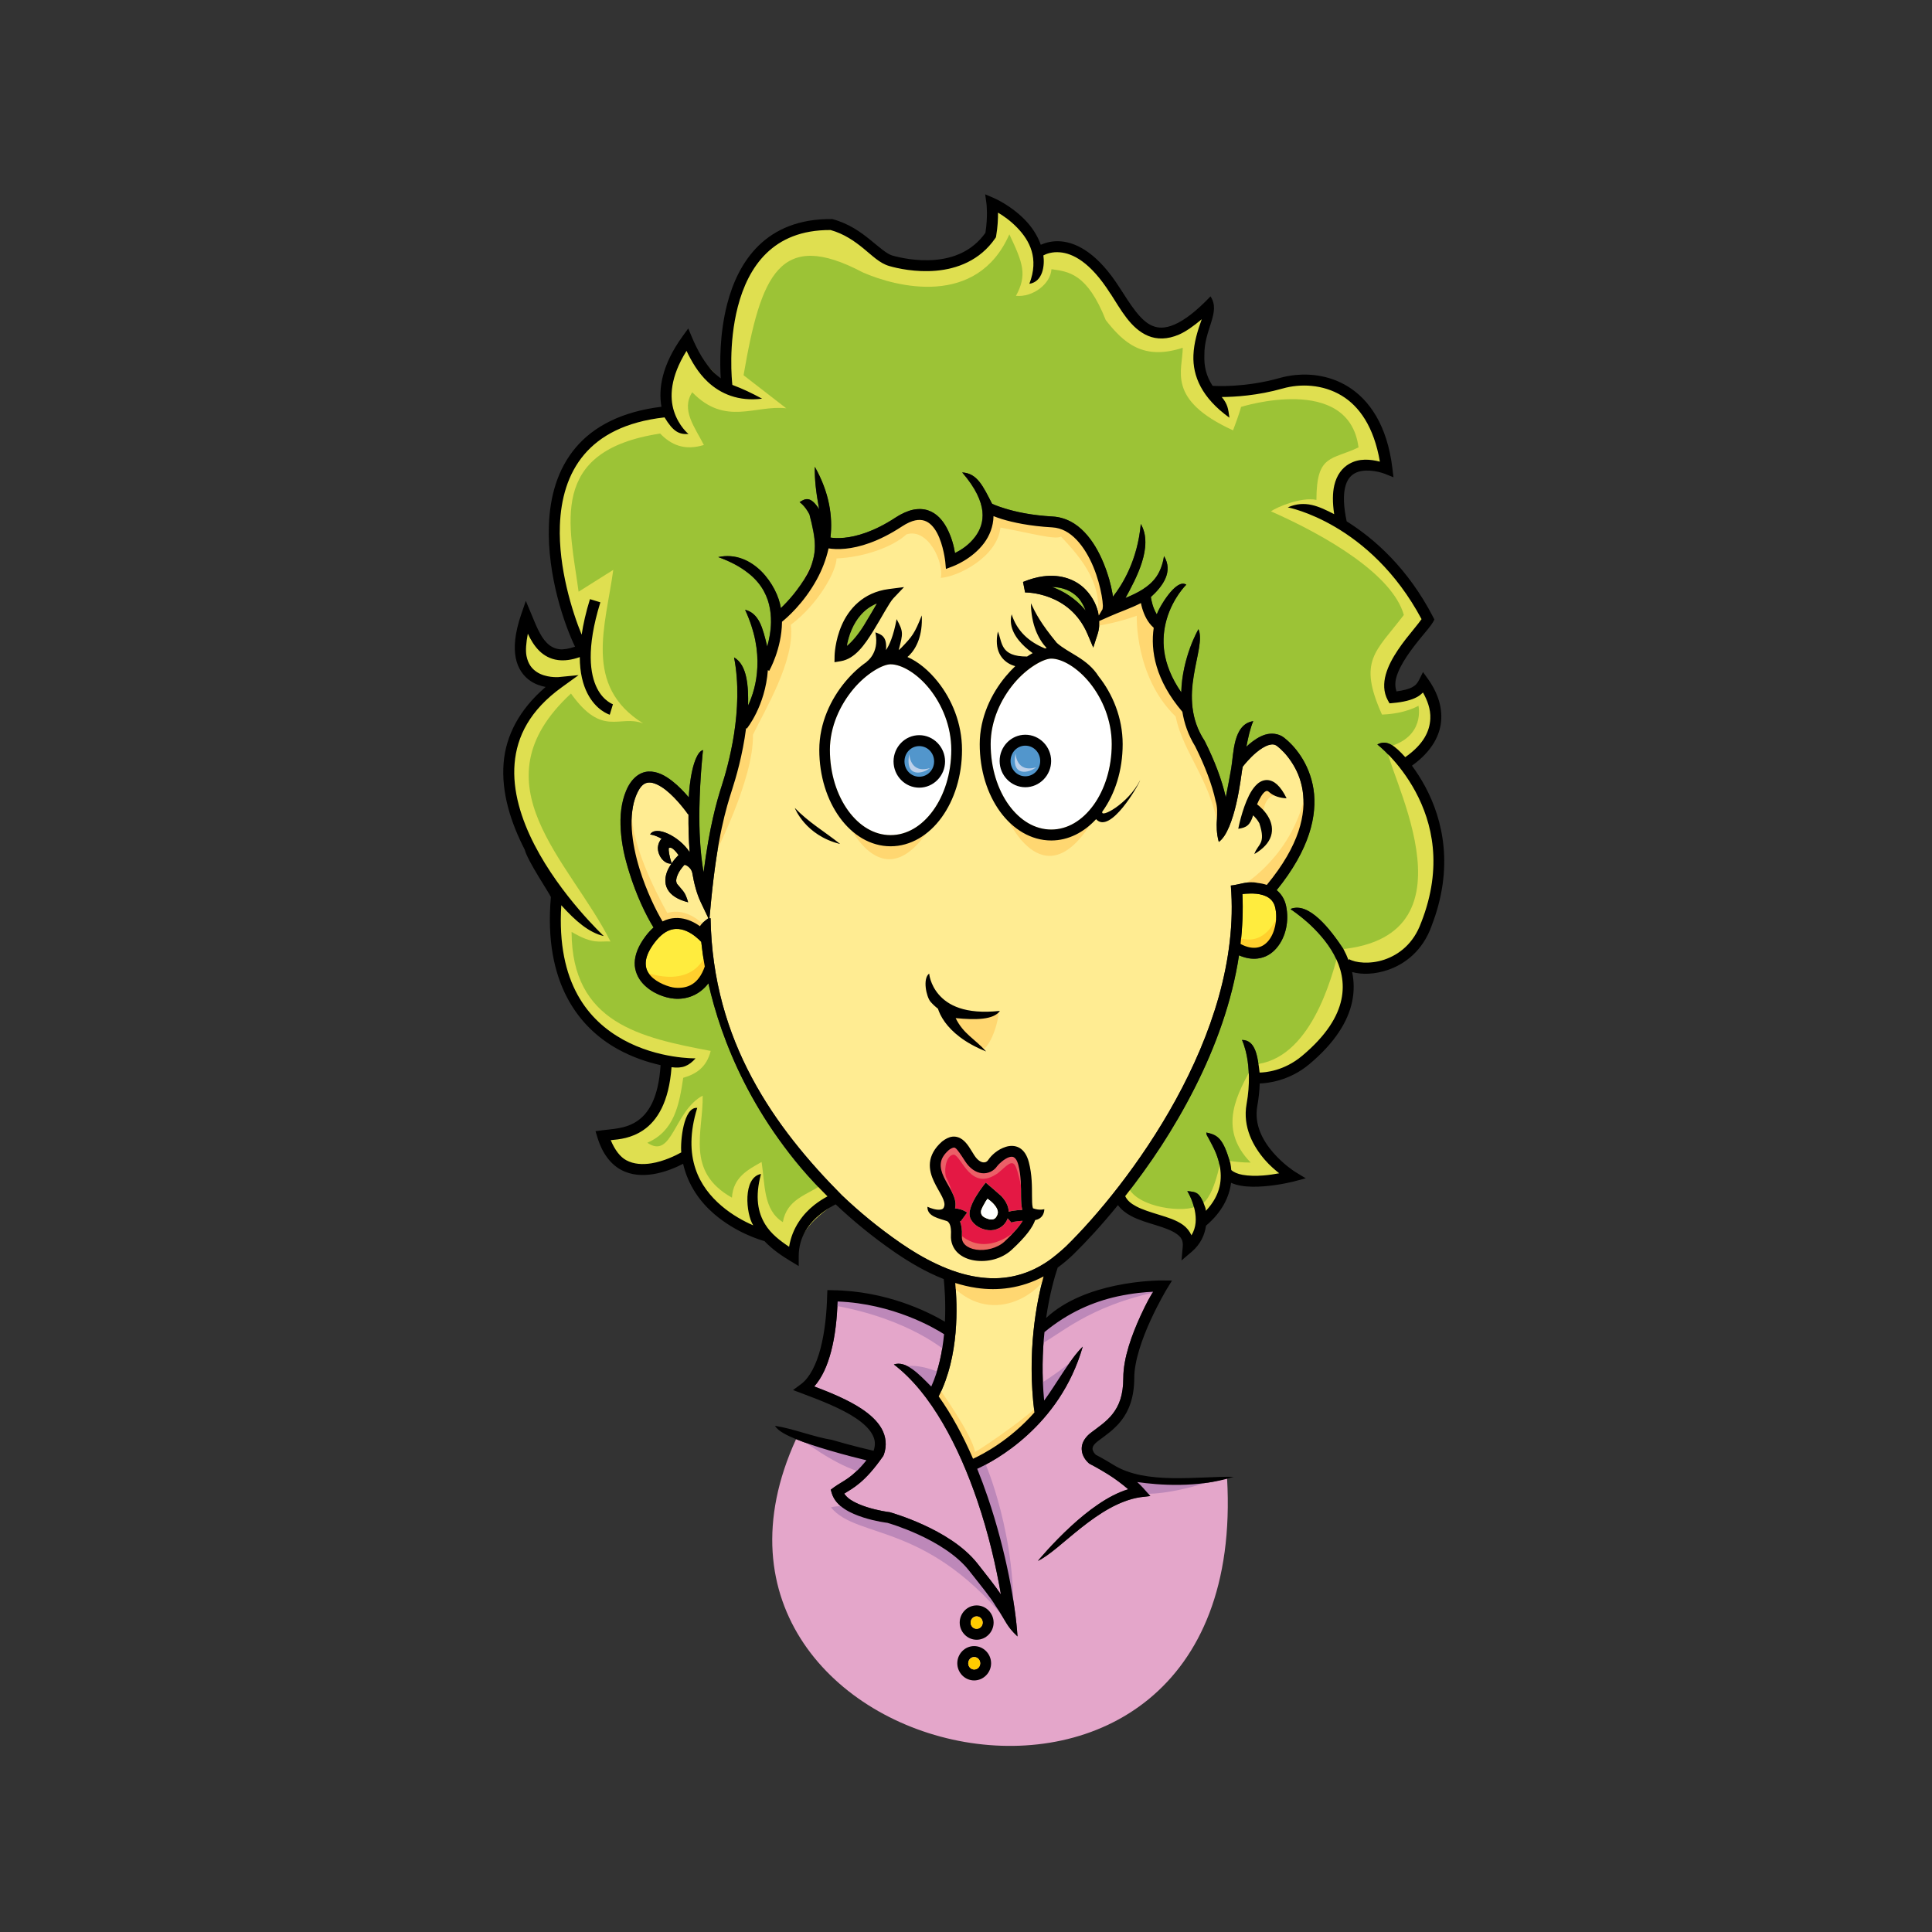
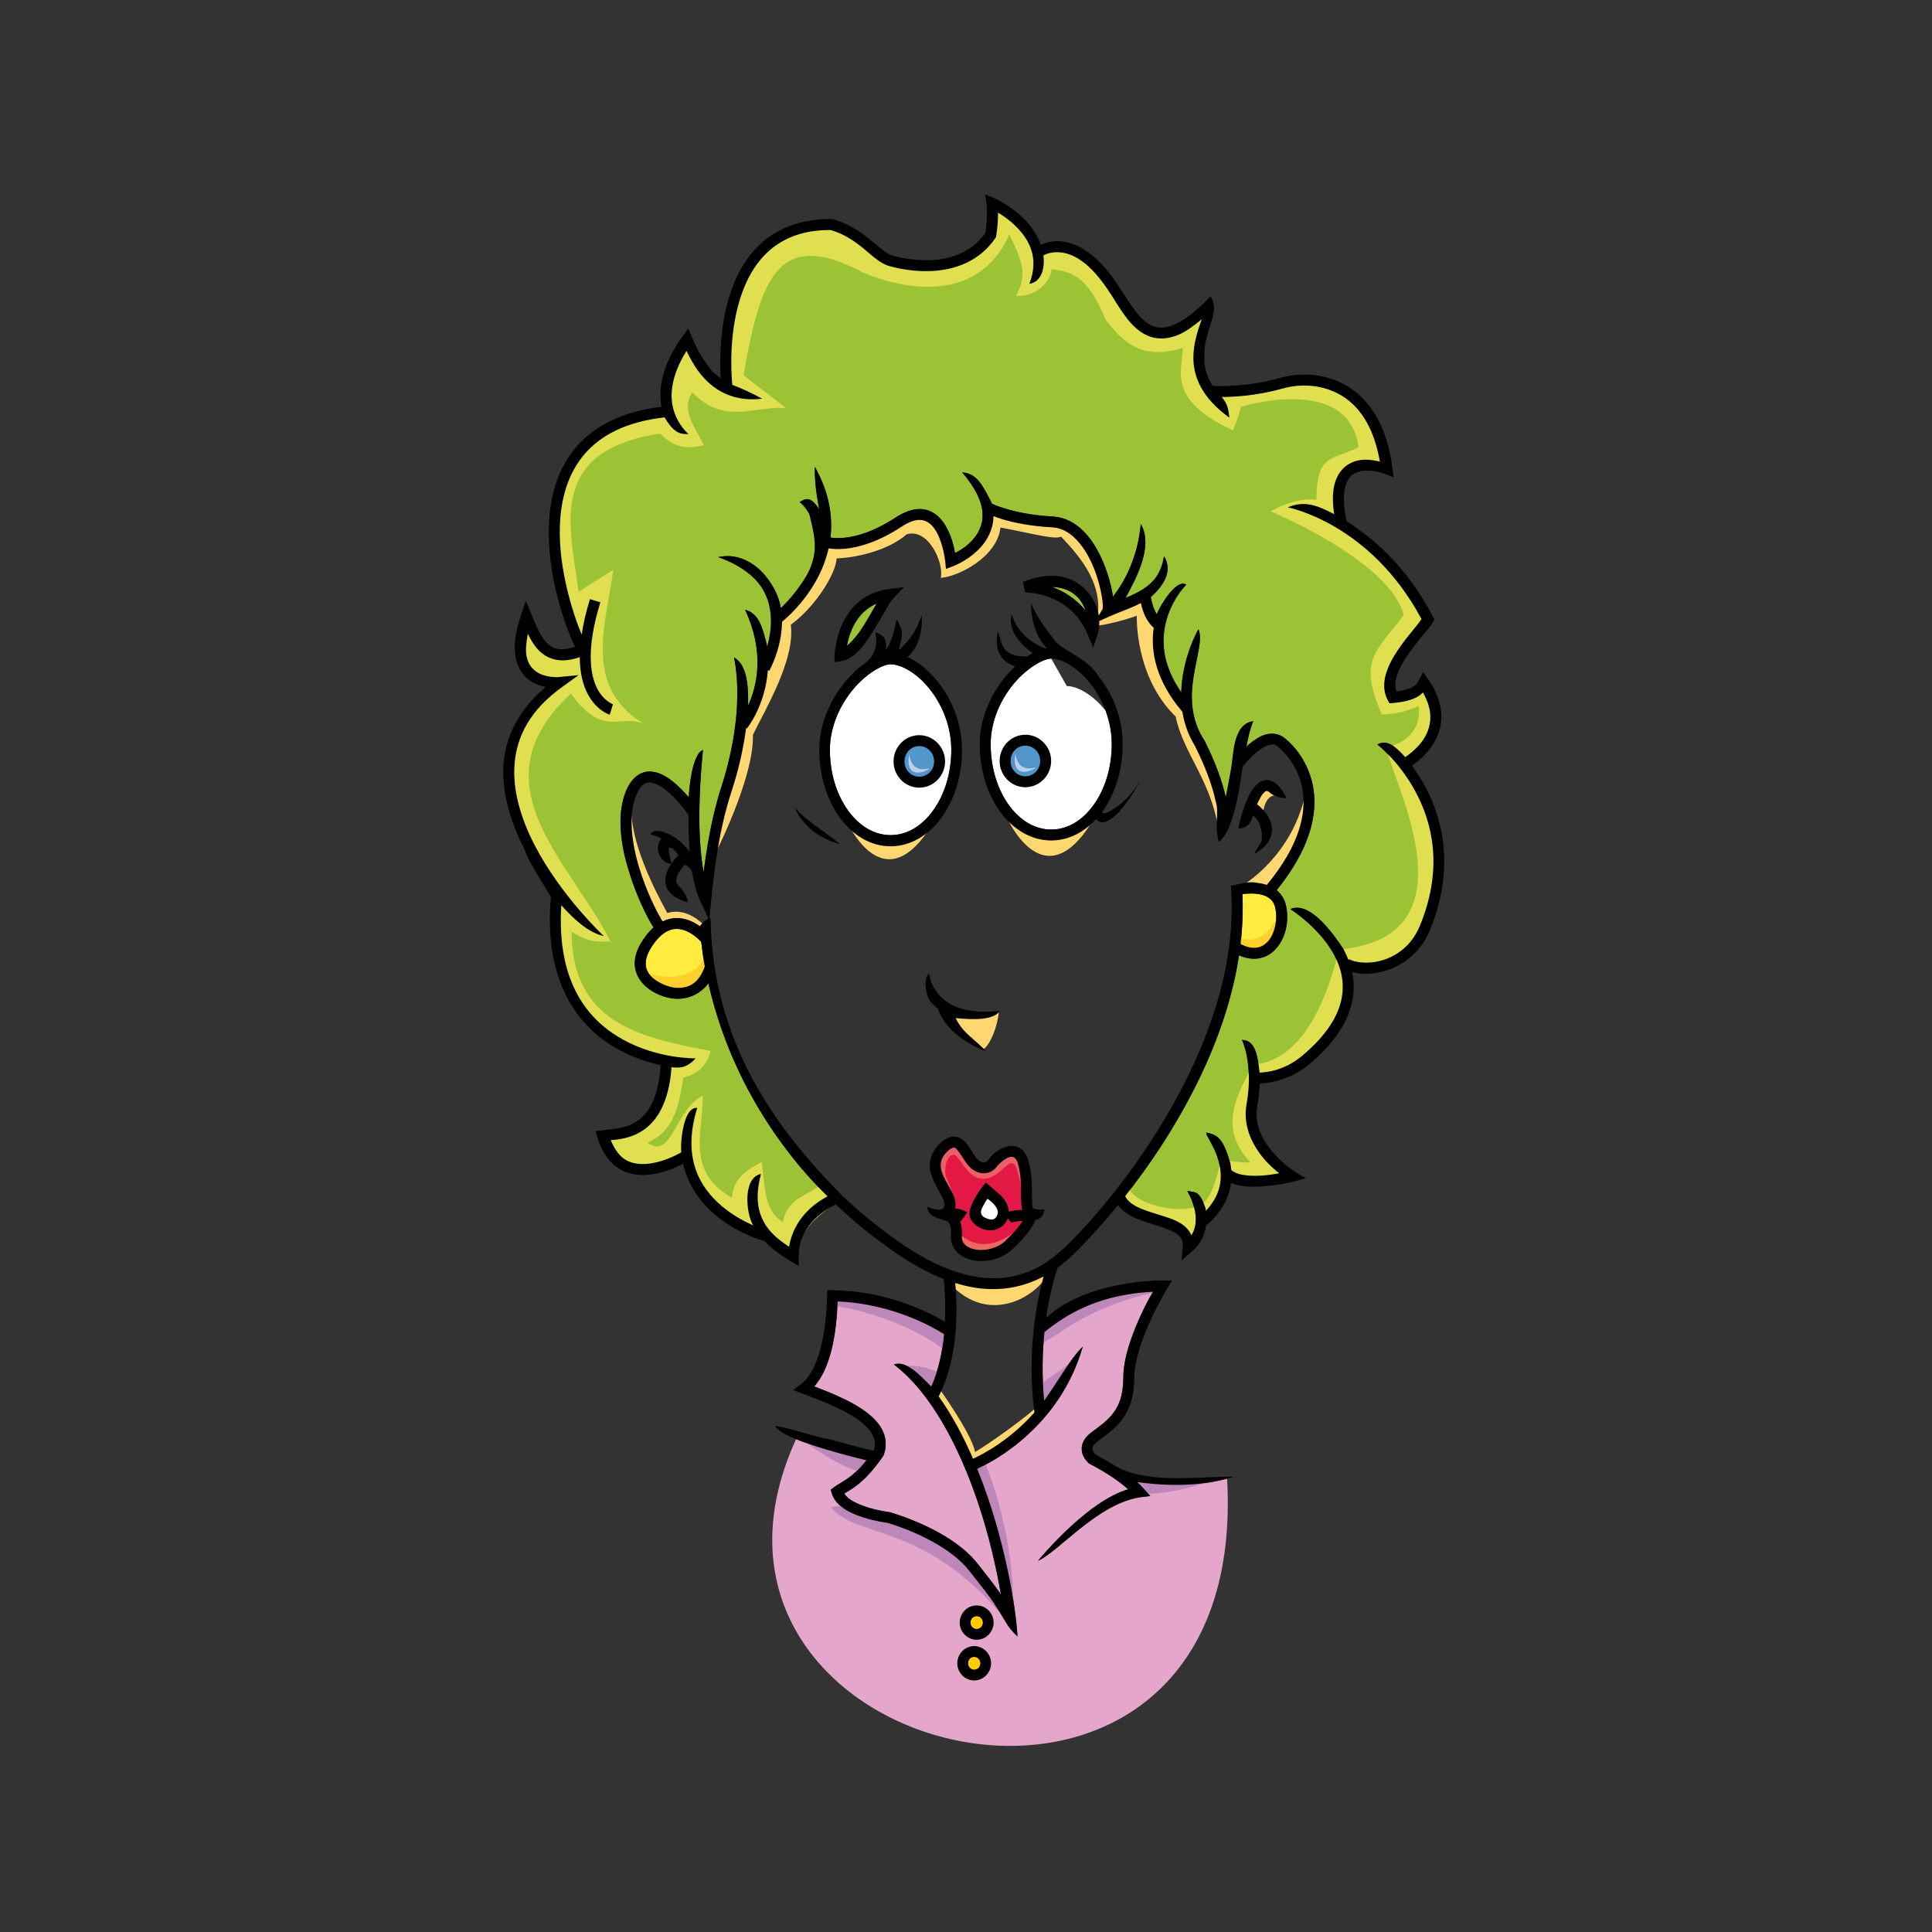
<svg xmlns="http://www.w3.org/2000/svg" version="1.1" viewBox="0 0 150 150">
  <rect x="0" y="0" width="150" height="150" fill="#333333" stroke="none" />
  <g transform="matrix(.498 0 0 .498 1.904 -99.196)">
-     <path d="m151.07 279.65c-0.016 0.832-0.17 1.603-0.426 2.302-0.257 0.699-0.616 1.325-1.023 1.876-0.477 0.647-1.017 1.206-1.569 1.671-0.551 0.465-1.106 0.846-1.603 1.142-0.993 0.593-1.756 0.853-1.756 0.853l-1.04 0.392-0.102-1.108s-0.063-0.646-0.256-1.535c-0.193-0.888-0.516-2.018-1.023-2.967-0.254-0.475-0.543-0.884-0.87-1.211s-0.692-0.569-1.091-0.699c-0.399-0.13-0.872-0.174-1.449-0.051-0.577 0.123-1.258 0.414-2.08 0.955-0.915 0.602-1.796 1.114-2.626 1.535s-1.615 0.754-2.353 1.023c-0.738 0.269-1.425 0.468-2.063 0.614-0.639 0.146-1.225 0.238-1.756 0.29-1.14 0.112-2.024 0.044-2.626-0.051-0.199 0.892-0.457 1.751-0.767 2.558-0.31 0.807-0.672 1.562-1.057 2.268-0.516 0.946-1.065 1.801-1.62 2.558s-1.11 1.42-1.62 1.978c-1.019 1.115-1.87 1.816-2.2 2.08-1.5e-4 0.028 3.6e-4 0.057 0 0.085-0.013 1.039-0.152 2.045-0.341 2.95s-0.436 1.718-0.682 2.404c-0.492 1.373-0.972 2.217-0.972 2.217l-0.205-0.119c-0.104 1.408-0.354 2.683-0.682 3.802-0.328 1.119-0.74 2.093-1.125 2.882-0.771 1.576-1.483 2.438-1.483 2.438l-0.102-0.085c-0.277 2.146-0.687 4.111-1.091 5.746s-0.801 2.939-1.074 3.785c-0.484 1.501-1.056 3.372-1.637 6.104-0.29 1.366-0.591 2.95-0.87 4.808-0.278 1.858-0.542 3.991-0.784 6.462l-0.256 2.745h0.171c0.039 2.401 0.23 4.713 0.546 6.94 0.315 2.226 0.755 4.365 1.313 6.428 0.558 2.063 1.228 4.057 1.995 5.968s1.632 3.738 2.575 5.507c0.943 1.77 1.967 3.475 3.052 5.115 1.085 1.64 2.234 3.219 3.427 4.74s2.432 2.985 3.7 4.399c1.268 1.414 2.561 2.774 3.87 4.092 1.344 1.28 2.774 2.557 4.297 3.802 1.523 1.245 3.139 2.458 4.859 3.649 0.84 0.576 1.736 1.168 2.677 1.722s1.93 1.073 2.95 1.552c1.02 0.478 2.076 0.914 3.154 1.262 1.079 0.348 2.175 0.605 3.291 0.767 0.894 0.13 1.803 0.203 2.711 0.188 0.908-0.015 1.81-0.116 2.728-0.307 0.918-0.191 1.839-0.472 2.762-0.87 0.924-0.398 1.854-0.916 2.779-1.552 0.694-0.463 2.006-1.55 2.728-2.251l0.034-0.034c1.178-1.154 2.493-2.533 3.888-4.109 1.394-1.577 2.867-3.344 4.365-5.286 1.498-1.942 3.029-4.06 4.518-6.309 1.49-2.248 2.945-4.63 4.314-7.127 1.369-2.497 2.649-5.104 3.785-7.792 0.568-1.344 1.097-2.711 1.586-4.092 0.488-1.381 0.935-2.767 1.33-4.177s0.736-2.847 1.023-4.28 0.516-2.866 0.682-4.314c0.166-1.448 0.277-2.91 0.307-4.365 0.03-1.455-0.017-2.909-0.136-4.365 0.667-0.064 1.315-0.244 1.995-0.375 0.34-0.065 0.696-0.125 1.057-0.136 0.361-0.012 0.731 0.013 1.125 0.102 0.47 0.051 0.952 0.146 1.432 0.307 1.29-1.559 2.312-3.026 3.12-4.416 0.808-1.39 1.397-2.7 1.807-3.922s0.654-2.356 0.75-3.41c0.096-1.054 0.049-2.029-0.085-2.916-0.139-0.918-0.376-1.753-0.682-2.506-0.306-0.753-0.687-1.411-1.074-1.995s-0.777-1.092-1.159-1.5-0.748-0.728-1.04-0.955c-0.213-0.166-0.411-0.249-0.631-0.273-0.22-0.024-0.462 0.013-0.75 0.102-0.577 0.178-1.267 0.618-1.893 1.142-1.034 0.866-1.85 1.877-2.114 2.217-0.033 0.187-0.07 0.356-0.102 0.546-0.076 0.44-0.335 2.779-0.904 5.234-0.284 1.228-0.66 2.48-1.108 3.546-0.224 0.533-0.463 1.023-0.733 1.432s-0.566 0.741-0.887 0.972c-0.189-0.682-0.273-1.301-0.307-1.876-0.034-0.575-0.024-1.097 0-1.603s0.067-0.991 0.051-1.466c-0.016-0.475-0.084-0.949-0.239-1.432-0.273-1.278-0.691-2.649-1.228-4.075-0.537-1.426-1.192-2.907-1.927-4.382-0.014-0.023-0.02-0.045-0.034-0.068-0.545-0.887-0.969-1.775-1.296-2.677s-0.557-1.817-0.699-2.711c-1.047-1.227-1.884-2.438-2.541-3.615-0.656-1.177-1.137-2.322-1.466-3.427-0.33-1.105-0.513-2.159-0.58-3.171-0.067-1.013-0.013-1.982 0.119-2.882-0.498-0.431-0.87-0.949-1.159-1.483-0.29-0.534-0.498-1.085-0.648-1.586-0.084-0.279-0.135-0.542-0.188-0.784-1.626 0.837-3.345 1.389-4.842 2.063l-1.654 0.733c0.028 0.696-0.043 1.373-0.239 1.978l-0.699 2.165-0.887-2.097c-0.353-0.83-0.769-1.551-1.228-2.183-0.459-0.632-0.961-1.177-1.483-1.637-0.522-0.46-1.06-0.827-1.603-1.142-0.543-0.316-1.099-0.569-1.62-0.767-1.041-0.397-1.985-0.592-2.677-0.682-0.692-0.09-1.125-0.085-1.125-0.085l-0.324-1.637c1.104-0.449 2.135-0.74 3.103-0.87 0.726-0.098 1.419-0.107 2.063-0.051 0.644 0.056 1.234 0.189 1.79 0.375 0.556 0.186 1.071 0.423 1.535 0.716 0.463 0.293 0.879 0.63 1.245 1.006 0.573 0.589 1.034 1.254 1.381 1.944s0.58 1.403 0.699 2.114l0.58-0.989c-0.016-0.01 0.059-0.269 0.051-0.563-0.011-0.392-0.077-0.935-0.188-1.569-0.11-0.634-0.263-1.353-0.477-2.114-0.215-0.761-0.491-1.565-0.818-2.353-0.327-0.788-0.719-1.565-1.159-2.285-0.44-0.72-0.928-1.382-1.466-1.944-0.538-0.562-1.112-1.016-1.739-1.347-0.627-0.331-1.306-0.538-2.046-0.58-1.764-0.099-3.296-0.279-4.604-0.512-1.308-0.233-2.39-0.519-3.257-0.784-0.514-0.158-0.929-0.317-1.296-0.46zm-53.692 41.535c-0.344 0.015-0.679 0.11-1.006 0.392s-0.644 0.752-0.972 1.518c-0.329 0.767-0.535 1.627-0.648 2.541-0.113 0.914-0.134 1.895-0.068 2.899 0.066 1.003 0.219 2.034 0.426 3.069 0.208 1.035 0.472 2.06 0.784 3.069 0.53 1.71 1.169 3.348 1.807 4.757 0.638 1.409 1.274 2.591 1.773 3.41 0.346-0.171 0.693-0.306 1.04-0.392 0.624-0.155 1.236-0.175 1.807-0.102 0.572 0.072 1.104 0.234 1.586 0.443 0.521 0.226 0.99 0.512 1.398 0.801 0.25-0.435 0.711-0.801 1.313-1.245l-1.177-2.472c-0.314-0.656-0.58-1.383-0.801-2.165-0.221-0.782-0.397-1.619-0.546-2.489l-0.303-0.866c-0.176-0.506-0.838-0.546-1.099-0.403-0.369 0.428-0.647 1.113-0.882 1.661-0.12 0.28-0.189 0.526-0.205 0.75-0.016 0.225 0.021 0.427 0.119 0.614 0.524 0.642 0.834 0.945 1.074 1.296 0.24 0.351 0.411 0.751 0.665 1.586-0.832-0.211-1.508-0.488-2.046-0.835-0.539-0.347-0.94-0.764-1.194-1.245-0.253-0.48-0.33-0.978-0.307-1.466 0.023-0.488 0.146-0.966 0.324-1.381 0.17-0.395 0.388-0.756 0.614-1.091-0.276 0.019-0.55-0.042-0.801-0.171-0.251-0.129-0.486-0.327-0.682-0.563-0.197-0.236-0.349-0.516-0.46-0.818-0.111-0.302-0.175-0.627-0.171-0.955 0.038-0.544 0.249-1.051 0.58-1.381-0.531-0.308-0.981-0.474-1.296-0.563-0.315-0.089-0.494-0.102-0.494-0.102 0.109-0.188 0.256-0.319 0.443-0.409 0.187-0.09 0.418-0.134 0.665-0.136 0.493-6e-3 1.089 0.159 1.705 0.443 0.616 0.284 1.255 0.684 1.841 1.177 0.586 0.493 1.114 1.067 1.518 1.688-0.162-1.968-0.204-3.987-0.188-5.934l-0.068 0.034s-0.399-0.592-1.04-1.364c-0.641-0.772-1.522-1.725-2.455-2.455-0.466-0.365-0.94-0.654-1.381-0.853-0.441-0.198-0.85-0.305-1.194-0.29zm3.086 10.06c-5e-3 0.027-0.024 0.055-0.034 0.205-0.025 0.369 0.076 1.14 0.46 2.336 0.386-0.565 0.771-0.992 1.074-1.296-0.324-0.48-0.656-0.882-0.989-1.228l-0.068 0.119s-0.107-0.057-0.256-0.102c-0.074-0.023-0.144-0.03-0.188-0.034zm58.415 66.941c-0.879 0.468-1.759 0.848-2.643 1.142-0.884 0.294-1.764 0.51-2.643 0.648-0.879 0.137-1.762 0.189-2.626 0.188-0.864-2e-3 -1.717-0.065-2.558-0.188-1.133-0.165-2.231-0.433-3.308-0.767 0.084 0.86 0.162 2.014 0.188 3.342 0.026 1.328 5e-3 2.83-0.136 4.433-0.142 1.603-0.4 3.296-0.818 4.979-0.209 0.842-0.468 1.681-0.767 2.506-0.299 0.825-0.638 1.637-1.04 2.421 1.038 1.456 2.007 3.024 2.899 4.655 0.891 1.631 1.704 3.323 2.455 5.064 0.748-0.341 2.179-1.058 3.905-2.234 0.863-0.588 1.803-1.288 2.762-2.114 0.959-0.826 1.941-1.781 2.899-2.865-0.299-2.368-0.419-4.629-0.426-6.752-7e-3 -2.123 0.104-4.104 0.29-5.917 0.186-1.812 0.437-3.459 0.716-4.894s0.58-2.659 0.853-3.649z" fill="#ffec92" />
    <path transform="translate(0,200)" d="m151.75 32.344c0.011 0.934-0.031 2.175-0.281 3.625l-0.031 0.188-0.094 0.156c-0.602 0.877-1.304 1.633-2.031 2.25-0.727 0.617-1.479 1.104-2.281 1.5s-1.642 0.692-2.469 0.906-1.636 0.336-2.438 0.406c-0.802 0.07-1.605 0.121-2.344 0.094s-1.426-0.101-2.062-0.188c-1.272-0.173-2.284-0.443-2.906-0.625-0.748-0.218-1.415-0.632-2.062-1.125-0.647-0.493-1.297-1.053-2-1.625-0.691-0.562-1.413-1.128-2.25-1.625-0.838-0.497-1.787-0.952-2.844-1.25-1.148-5e-3 -2.211 0.113-3.188 0.281-0.977 0.168-1.865 0.401-2.688 0.719-0.823 0.318-1.564 0.711-2.25 1.156-0.686 0.445-1.31 0.951-1.875 1.5-0.57 0.554-1.101 1.138-1.562 1.781-0.462 0.643-0.855 1.322-1.219 2.031-0.364 0.709-0.692 1.468-0.969 2.219s-0.52 1.511-0.719 2.281c-0.378 1.461-0.625 2.911-0.781 4.281-0.156 1.37-0.202 2.66-0.219 3.781-0.033 2.243 0.123 3.827 0.156 4.125 1.806 0.692 2.798 1.174 4.656 2.156-0.922 0.117-1.812 0.111-2.625 0.031-0.813-0.079-1.545-0.227-2.25-0.469-0.705-0.242-1.37-0.568-1.969-0.938-0.599-0.37-1.163-0.786-1.656-1.25-0.764-0.718-1.37-1.492-1.906-2.312-0.536-0.82-0.976-1.704-1.375-2.531-0.644 1.031-1.143 2.03-1.5 2.938s-0.592 1.717-0.719 2.5-0.143 1.529-0.094 2.188c0.049 0.659 0.174 1.247 0.344 1.781 0.188 0.59 0.408 1.118 0.656 1.562 0.248 0.445 0.513 0.827 0.75 1.125 0.473 0.596 0.844 0.875 0.844 0.875-0.363 0.022-0.688 3e-4 -1-0.062-0.312-0.063-0.615-0.155-0.906-0.344-0.291-0.189-0.575-0.457-0.875-0.812-0.3-0.355-0.598-0.812-0.938-1.375-1.535 0.173-2.92 0.434-4.188 0.781-1.268 0.347-2.443 0.784-3.469 1.281-1.026 0.498-1.909 1.064-2.719 1.688s-1.538 1.305-2.156 2.031c-0.65 0.763-1.19 1.607-1.656 2.469-0.467 0.862-0.853 1.749-1.156 2.688s-0.527 1.914-0.688 2.906c-0.16 0.993-0.244 2.008-0.281 3.031-0.059 1.646 0.026 3.311 0.219 4.938 0.193 1.627 0.496 3.193 0.844 4.688s0.751 2.909 1.156 4.156c0.405 1.247 0.792 2.333 1.156 3.219 0.245-1.636 0.672-3.459 1.312-5.531l1.625 0.5c-0.562 1.819-0.95 3.444-1.188 4.875s-0.322 2.663-0.312 3.75c0.009 1.087 0.103 2.025 0.281 2.812 0.178 0.788 0.418 1.436 0.688 1.969 0.269 0.533 0.583 0.948 0.875 1.281s0.563 0.569 0.812 0.75c0.5 0.363 0.781 0.438 0.781 0.438l-0.469 1.656s-0.622-0.217-1.312-0.719c-0.345-0.251-0.714-0.594-1.094-1.031-0.38-0.437-0.76-0.964-1.094-1.625-0.34-0.673-0.635-1.444-0.844-2.375-0.209-0.931-0.341-2.02-0.344-3.25-0.64 0.227-1.245 0.394-1.812 0.469-0.568 0.075-1.094 0.067-1.594 0-0.6-0.08-1.139-0.281-1.625-0.531s-0.91-0.57-1.281-0.938c-0.391-0.388-0.741-0.799-1.031-1.25-0.29-0.451-0.528-0.938-0.75-1.406-0.135 0.707-0.243 1.381-0.281 1.969-0.038 0.588-0.021 1.111 0.062 1.531 0.128 0.645 0.354 1.135 0.625 1.531s0.613 0.696 0.969 0.938c0.356 0.241 0.74 0.409 1.125 0.531 0.385 0.122 0.759 0.208 1.094 0.25 0.67 0.084 1.156 0.031 1.156 0.031l3.156-0.312-2.562 1.875c-1.256 0.902-2.317 1.824-3.219 2.781-0.902 0.958-1.661 1.936-2.25 2.938-0.589 1.002-1.026 2.027-1.344 3.062-0.318 1.035-0.506 2.067-0.594 3.125-0.088 1.058-0.081 2.148 0.031 3.219 0.112 1.07 0.346 2.154 0.625 3.219 0.279 1.065 0.618 2.115 1.031 3.156 0.413 1.041 0.892 2.063 1.406 3.062 1.028 2 2.198 3.882 3.406 5.594s2.435 3.249 3.531 4.531c2.193 2.564 3.875 4.125 3.875 4.125-0.581-0.136-1.164-0.344-1.719-0.625s-1.082-0.651-1.625-1.062c-1.086-0.822-2.154-1.878-3.281-3.125-0.094 1.527-0.108 2.979-0.031 4.312 0.076 1.333 0.243 2.534 0.469 3.688 0.226 1.153 0.522 2.231 0.875 3.219 0.353 0.988 0.76 1.914 1.219 2.75 0.459 0.836 0.957 1.583 1.5 2.281 0.543 0.698 1.144 1.332 1.75 1.906 0.606 0.574 1.228 1.098 1.875 1.562s1.302 0.881 1.969 1.25c1.373 0.76 2.776 1.303 4.094 1.719 1.317 0.416 2.555 0.7 3.625 0.875 2.139 0.349 3.594 0.312 3.594 0.312-0.524 0.579-1.037 0.989-1.625 1.219-0.294 0.115-0.617 0.191-0.969 0.219-0.352 0.028-0.719-3e-3 -1.156-0.062-0.099 1.356-0.301 2.566-0.562 3.625-0.261 1.059-0.579 1.985-0.969 2.781-0.39 0.796-0.826 1.465-1.312 2.031-0.486 0.566-1.045 1.005-1.594 1.375-0.462 0.312-0.921 0.556-1.375 0.75-0.454 0.194-0.881 0.361-1.312 0.469-0.864 0.216-1.69 0.282-2.375 0.344 0.331 0.785 0.718 1.445 1.125 1.969s0.833 0.899 1.312 1.156c0.582 0.312 1.218 0.495 1.875 0.562 0.657 0.068 1.354 0.044 2.031-0.062 0.983-0.154 1.936-0.454 2.75-0.781 0.814-0.327 1.472-0.697 1.906-0.938-0.041-0.427-0.028-1.066 0.031-1.812 0.059-0.747 0.156-1.601 0.344-2.375s0.466-1.461 0.812-1.969c0.173-0.254 0.375-0.461 0.594-0.594s0.452-0.213 0.719-0.188c-0.3 0.97-0.509 1.876-0.656 2.75s-0.238 1.716-0.25 2.5c-0.012 0.784 0.051 1.551 0.156 2.25 0.105 0.699 0.264 1.348 0.469 1.969s0.464 1.202 0.75 1.75 0.588 1.051 0.938 1.531c0.7 0.961 1.527 1.774 2.375 2.5 0.845 0.724 1.712 1.339 2.562 1.844 0.851 0.505 1.661 0.91 2.375 1.219-0.287-0.453-0.523-1.145-0.688-1.938-0.164-0.793-0.262-1.678-0.219-2.531 0.044-0.854 0.225-1.677 0.562-2.312 0.169-0.318 0.398-0.601 0.656-0.812 0.258-0.211 0.548-0.337 0.906-0.406-0.244 0.907-0.397 1.735-0.469 2.5-0.072 0.765-0.073 1.482 0 2.125s0.214 1.209 0.406 1.75c0.192 0.541 0.435 1.04 0.719 1.5 0.451 0.731 1.018 1.37 1.656 1.938 0.638 0.568 1.348 1.056 2.062 1.531 0.119-0.739 0.308-1.42 0.562-2.062 0.254-0.642 0.586-1.238 0.938-1.781 0.352-0.544 0.744-1.056 1.156-1.5 0.412-0.444 0.847-0.814 1.281-1.156 0.716-0.565 1.435-1.031 2.062-1.375-1.475-1.467-2.86-2.915-4.125-4.406-1.265-1.491-2.398-3.006-3.469-4.5s-2.045-2.992-2.938-4.469c-0.892-1.477-1.707-2.936-2.438-4.375-0.73-1.439-1.384-2.838-1.969-4.219s-1.107-2.73-1.562-4.031c-0.911-2.602-1.572-5.026-2.062-7.188-0.345 0.463-0.741 0.832-1.156 1.156-0.416 0.324-0.85 0.588-1.312 0.781s-0.953 0.335-1.438 0.406c-0.485 0.071-0.986 0.073-1.469 0.031-0.687-0.06-1.56-0.267-2.438-0.656-0.439-0.194-0.861-0.426-1.281-0.719-0.42-0.293-0.831-0.628-1.188-1.031s-0.658-0.876-0.875-1.406c-0.217-0.53-0.356-1.119-0.344-1.75 0.012-0.632 0.158-1.302 0.438-2 0.28-0.698 0.708-1.432 1.281-2.188 0.397-0.524 0.802-0.975 1.219-1.344-0.567-0.912-1.238-2.149-1.906-3.625-0.669-1.476-1.314-3.189-1.875-5-0.327-1.055-0.647-2.118-0.875-3.219-0.228-1.1-0.363-2.217-0.438-3.312-0.074-1.096-0.073-2.177 0.062-3.219 0.136-1.042 0.379-2.062 0.781-3 0.201-0.47 0.433-0.892 0.688-1.25s0.547-0.661 0.844-0.906c0.296-0.245 0.611-0.432 0.938-0.562 0.326-0.131 0.656-0.204 1-0.219 0.688-0.03 1.348 0.13 1.969 0.406 0.621 0.276 1.206 0.667 1.75 1.094 0.998 0.782 1.888 1.732 2.562 2.531 0.033-0.898 0.185-2.599 0.531-4.156 0.173-0.779 0.41-1.518 0.688-2.094 0.139-0.288 0.269-0.559 0.438-0.75 0.168-0.191 0.363-0.311 0.562-0.375 0 0-0.12 1.057-0.25 2.719-0.13 1.662-0.27 3.915-0.312 6.406-0.028 1.651-9e-3 3.4 0.094 5.094 0.103 1.694 0.297 3.346 0.562 4.844 0.457-3.509 0.947-6.234 1.438-8.406 0.491-2.172 0.964-3.789 1.375-5.062 0.24-0.743 0.587-1.865 0.938-3.25 0.351-1.385 0.719-3.031 1-4.844 0.281-1.812 0.469-3.787 0.5-5.812 0.015-1.013-0.013-2.037-0.094-3.062s-0.206-2.05-0.406-3.062c0.519 0.297 0.912 0.722 1.219 1.25 0.307 0.528 0.509 1.134 0.656 1.812s0.242 1.438 0.281 2.188c0.04 0.749 0.047 1.511 0.031 2.25 0.337-0.725 0.672-1.588 0.938-2.594 0.266-1.006 0.445-2.146 0.5-3.406 0.055-1.261-0.017-2.635-0.312-4.125-0.148-0.745-0.363-1.546-0.625-2.344s-0.576-1.622-0.969-2.469c0.53 0.125 0.975 0.389 1.344 0.719s0.682 0.749 0.938 1.25 0.436 1.082 0.625 1.719c0.189 0.636 0.361 1.325 0.531 2.062 0.16-0.547 0.299-1.173 0.406-1.812s0.179-1.303 0.188-2c0.011-0.909-0.078-1.85-0.312-2.781-0.117-0.465-0.267-0.916-0.469-1.375-0.202-0.459-0.448-0.931-0.75-1.375-0.302-0.444-0.645-0.86-1.062-1.281s-0.92-0.828-1.469-1.219c-0.548-0.391-1.149-0.773-1.844-1.125-0.695-0.352-1.456-0.695-2.312-1 0.676-0.148 1.314-0.172 1.938-0.125 0.623 0.047 1.218 0.199 1.781 0.406 0.564 0.207 1.096 0.48 1.594 0.812s0.982 0.701 1.406 1.125 0.811 0.895 1.156 1.375c0.345 0.48 0.647 0.968 0.906 1.469 0.519 1.002 0.834 2.027 0.969 2.906 0.546-0.519 1.245-1.235 1.969-2.125 0.724-0.89 1.488-1.964 2.156-3.188 0.428-0.788 0.714-1.532 0.906-2.25 0.192-0.718 0.282-1.4 0.281-2.125-3.9e-4 -0.725-0.1-1.473-0.25-2.281-0.15-0.808-0.338-1.689-0.594-2.656-0.357-0.692-0.737-1.169-1.031-1.469-0.294-0.3-0.5-0.438-0.5-0.438 0.241-0.161 0.458-0.29 0.688-0.375 0.229-0.086 0.448-0.113 0.688-0.062 0.24 0.051 0.509 0.19 0.781 0.438 0.272 0.247 0.549 0.589 0.875 1.094-0.248-1.379-0.419-2.504-0.531-3.562s-0.142-2.027-0.125-3.031c0.57 1.002 1.01 2.003 1.375 2.969 0.365 0.966 0.626 1.889 0.812 2.812s0.311 1.813 0.344 2.688c0.033 0.875 3e-3 1.743-0.094 2.562 0.439 0.073 1.123 0.133 2.156 0.031 0.922-0.09 2.061-0.326 3.406-0.812 0.673-0.243 1.386-0.548 2.156-0.938 0.771-0.39 1.606-0.87 2.469-1.438 0.478-0.314 0.956-0.552 1.406-0.75 0.45-0.198 0.863-0.349 1.281-0.438 0.418-0.088 0.835-0.109 1.219-0.094 0.384 0.015 0.747 0.074 1.094 0.188 0.693 0.226 1.268 0.614 1.75 1.094 0.482 0.479 0.875 1.04 1.188 1.625 0.401 0.751 0.672 1.487 0.875 2.156 0.203 0.669 0.322 1.271 0.406 1.781 0.442-0.222 0.974-0.521 1.531-0.938 0.557-0.417 1.138-0.955 1.656-1.656 0.381-0.516 0.677-1.077 0.875-1.719 0.198-0.642 0.301-1.353 0.219-2.156-0.082-0.804-0.343-1.706-0.844-2.719-0.501-1.012-1.243-2.141-2.312-3.375 0.586 0.029 1.094 0.187 1.531 0.438 0.437 0.25 0.808 0.599 1.156 1.031 0.696 0.865 1.269 2.049 1.969 3.406 0.274 0.135 0.833 0.383 2.031 0.75 0.802 0.246 1.824 0.524 3.062 0.75 1.238 0.226 2.68 0.404 4.375 0.5 0.495 0.028 0.983 0.121 1.438 0.25 0.454 0.129 0.901 0.286 1.312 0.5 0.824 0.428 1.544 1.016 2.188 1.688 0.643 0.671 1.2 1.442 1.688 2.25 0.488 0.807 0.895 1.644 1.25 2.5s0.671 1.713 0.906 2.531 0.41 1.616 0.531 2.312c0.03 0.172 0.044 0.313 0.062 0.469 0.369-0.467 0.782-1.043 1.219-1.75 0.437-0.707 0.893-1.554 1.312-2.5 0.419-0.946 0.809-2.005 1.125-3.188 0.316-1.183 0.56-2.488 0.688-3.906 0.252 0.438 0.448 0.897 0.562 1.375 0.115 0.478 0.156 0.996 0.156 1.5 3.3e-4 1.008-0.211 2.029-0.531 3.062s-0.76 2.049-1.219 3c-0.459 0.951-0.929 1.831-1.344 2.594 0.961-0.403 1.881-0.824 2.688-1.344 0.419-0.27 0.799-0.549 1.156-0.875 0.357-0.326 0.685-0.682 0.969-1.094s0.52-0.878 0.719-1.406c0.198-0.528 0.367-1.137 0.469-1.812 0.371 0.603 0.541 1.231 0.562 1.812 0.021 0.581-0.11 1.145-0.344 1.688s-0.575 1.044-0.969 1.531c-0.394 0.487-0.853 0.96-1.312 1.375 0.043 0.292 0.123 0.692 0.281 1.219 0.148 0.494 0.382 1.016 0.656 1.469 0.072-0.218 0.278-0.693 0.594-1.25 0.316-0.557 0.733-1.192 1.188-1.781s0.951-1.122 1.438-1.438c0.243-0.158 0.487-0.28 0.719-0.312 0.231-0.032 0.45 0.024 0.656 0.156 0 0-0.541 0.504-1.188 1.438-0.323 0.467-0.667 1.052-1 1.719-0.333 0.667-0.633 1.406-0.875 2.25-0.211 0.734-0.367 1.559-0.438 2.406-0.071 0.848-0.079 1.734 0.062 2.688 0.142 0.953 0.416 1.949 0.844 3 0.427 1.051 1.027 2.141 1.812 3.281 0.032-1.362 0.212-2.633 0.469-3.812 0.257-1.179 0.58-2.265 0.906-3.156 0.653-1.783 1.312-2.875 1.312-2.875 0.168 0.382 0.217 0.835 0.219 1.344 2e-3 0.509-0.054 1.071-0.156 1.688-0.205 1.234-0.563 2.666-0.812 4.219-0.125 0.777-0.238 1.578-0.281 2.406s-7e-3 1.702 0.094 2.562c0.101 0.86 0.287 1.72 0.594 2.594s0.739 1.757 1.312 2.625v0.031l0.031 0.031c0.746 1.492 1.417 3.004 1.969 4.469s0.976 2.888 1.281 4.25c0.296-1.493 0.58-3.007 0.844-4.531 0.194-1.122 0.277-2.846 0.688-4.344 0.205-0.749 0.497-1.433 0.938-1.969 0.22-0.268 0.48-0.511 0.781-0.688 0.301-0.176 0.633-0.284 1.031-0.344-0.204 0.465-0.427 1.099-0.625 1.875-0.159 0.624-0.287 1.335-0.438 2.094 0.149-0.137 0.278-0.273 0.438-0.406 0.363-0.304 0.745-0.589 1.156-0.844 0.411-0.255 0.848-0.481 1.312-0.625 0.465-0.144 0.994-0.189 1.5-0.125s1.024 0.248 1.469 0.594c0.366 0.284 0.801 0.678 1.25 1.156 0.449 0.478 0.902 1.048 1.344 1.719 0.442 0.671 0.842 1.418 1.188 2.281s0.653 1.851 0.812 2.906c0.152 1.006 0.167 2.086 0.062 3.25-0.105 1.164-0.349 2.404-0.781 3.719s-1.046 2.698-1.875 4.156c-0.83 1.458-1.859 2.998-3.156 4.594 0.343 0.28 0.654 0.624 0.906 1.031 0.252 0.407 0.449 0.876 0.562 1.406 0.123 0.576 0.189 1.188 0.188 1.781-1e-3 0.593-0.063 1.176-0.188 1.75-0.124 0.574-0.316 1.106-0.562 1.625-0.246 0.519-0.57 1.009-0.938 1.438-0.367 0.428-0.786 0.813-1.281 1.094-0.495 0.28-1.053 0.461-1.656 0.531-0.447 0.052-0.921 0.05-1.406-0.031-0.485-0.081-0.99-0.245-1.5-0.469-0.273 1.815-0.648 3.627-1.094 5.406-0.446 1.779-0.97 3.519-1.562 5.25-0.592 1.731-1.255 3.455-1.969 5.125-0.713 1.67-1.473 3.278-2.281 4.875-0.808 1.597-1.653 3.175-2.531 4.688-0.878 1.512-1.766 2.992-2.688 4.406-1.842 2.829-3.764 5.416-5.625 7.781 0.158 0.338 0.371 0.649 0.656 0.906 0.285 0.258 0.655 0.47 1.062 0.688 0.994 0.531 2.28 0.938 3.594 1.344 0.657 0.203 1.309 0.379 1.938 0.625 0.629 0.246 1.253 0.557 1.781 0.938 0.56 0.403 1.014 0.969 1.312 1.625 0.387-0.638 0.562-1.31 0.625-1.969 0.063-0.659 2e-3 -1.307-0.125-1.938-0.171-0.843-0.44-1.59-0.688-2.125-0.247-0.535-0.469-0.875-0.469-0.875 0.329 0.036 0.617 0.074 0.875 0.125 0.258 0.051 0.502 0.123 0.719 0.281 0.216 0.159 0.39 0.391 0.594 0.75 0.204 0.359 0.436 0.849 0.656 1.5 0.028 0.136 0.041 0.296 0.062 0.438 0.598-0.636 1.03-1.282 1.375-1.906 0.345-0.624 0.575-1.242 0.719-1.844s0.226-1.18 0.219-1.75c-7e-3 -0.57-0.081-1.129-0.188-1.656-0.123-0.609-0.297-1.197-0.5-1.719s-0.447-0.967-0.656-1.375c-0.209-0.408-0.379-0.758-0.531-1.031-0.076-0.137-0.161-0.256-0.219-0.375-0.058-0.119-0.156-0.165-0.156-0.562 0.454 0.103 0.875 0.211 1.219 0.375 0.344 0.164 0.627 0.392 0.906 0.719 0.279 0.327 0.552 0.752 0.812 1.344s0.494 1.353 0.781 2.312c0.071 0.354 0.123 0.714 0.156 1.094 0.364 0.34 0.958 0.604 1.75 0.75 0.948 0.175 2.132 0.182 3.25 0.094 0.932-0.073 1.744-0.214 2.469-0.344-0.666-0.544-1.44-1.167-2.219-2.062-0.449-0.517-0.878-1.087-1.281-1.719-0.403-0.632-0.776-1.328-1.062-2.062-0.286-0.735-0.496-1.519-0.594-2.344-0.098-0.824-0.068-1.692 0.094-2.594 0.282-1.577 0.358-2.986 0.344-4.219-0.014-1.232-0.121-2.27-0.281-3.125-0.32-1.71-0.781-2.656-0.781-2.656 0.533 1e-3 0.947 0.157 1.281 0.438 0.334 0.281 0.59 0.709 0.781 1.188 0.192 0.478 0.302 1.032 0.406 1.625 0.105 0.593 0.208 1.217 0.281 1.844 0.425-7e-3 1.336-0.055 2.531-0.406 0.597-0.176 1.28-0.426 1.969-0.781s1.411-0.84 2.125-1.438c0.955-0.8 1.79-1.575 2.5-2.344 0.71-0.768 1.29-1.516 1.781-2.25 0.492-0.734 0.886-1.46 1.188-2.156 0.301-0.696 0.518-1.375 0.656-2.031 0.138-0.656 0.184-1.285 0.188-1.906 4e-3 -0.622-0.046-1.226-0.156-1.812-0.11-0.586-0.265-1.138-0.469-1.688-0.204-0.55-0.442-1.082-0.719-1.594-0.553-1.023-1.254-1.976-1.969-2.812-0.715-0.837-1.444-1.58-2.125-2.188-0.681-0.607-1.322-1.094-1.781-1.438-0.23-0.172-0.42-0.304-0.562-0.406-0.071-0.051-0.105-0.056-0.156-0.094-0.051-0.038-0.072-0.041-0.188-0.156 0.353-0.148 0.726-0.199 1.094-0.188 0.367 0.011 0.72 0.074 1.094 0.219 0.748 0.288 1.521 0.836 2.25 1.5 0.729 0.664 1.412 1.451 2.062 2.281 0.65 0.83 1.27 1.682 1.781 2.469 0.291 0.538 0.526 1.099 0.75 1.688l0.094-0.156c0.226 0.139 0.557 0.281 0.938 0.375 0.381 0.093 0.823 0.165 1.312 0.188 0.49 0.023 1.041-0.021 1.594-0.094 0.552-0.074 1.118-0.211 1.688-0.406 0.569-0.195 1.137-0.428 1.688-0.75s1.065-0.72 1.562-1.188 0.962-1.024 1.375-1.656c0.413-0.632 0.768-1.34 1.062-2.156v-0.031h0.031c0.427-1.091 0.757-2.155 1.031-3.188 0.274-1.032 0.486-2.027 0.625-3s0.23-1.931 0.25-2.844c0.02-0.913-0.011-1.774-0.094-2.625-0.082-0.851-0.239-1.68-0.406-2.469s-0.359-1.555-0.594-2.281c-0.47-1.452-1.046-2.773-1.688-3.969s-1.353-2.273-2.031-3.188c-0.678-0.915-1.323-1.659-1.906-2.281-1.167-1.244-2.031-1.906-2.031-1.906 0.375-0.202 0.743-0.289 1.094-0.281 0.351 8e-3 0.683 0.127 1.031 0.312 0.348 0.186 0.696 0.449 1.062 0.781 0.367 0.332 0.749 0.709 1.156 1.156 0.726-0.507 1.349-0.991 1.844-1.5s0.855-1.028 1.156-1.531 0.544-1.009 0.688-1.5 0.196-0.966 0.219-1.438c0.037-0.767-0.068-1.503-0.281-2.188-0.213-0.685-0.517-1.321-0.844-1.906-0.265 0.256-0.569 0.488-0.938 0.688-0.446 0.241-0.946 0.439-1.562 0.594s-1.35 0.268-2.188 0.344l-0.531 0.062-0.281-0.5c-0.345-0.63-0.495-1.29-0.531-1.969-0.037-0.678 0.034-1.368 0.219-2.031 0.185-0.663 0.458-1.302 0.781-1.938s0.696-1.278 1.094-1.875c0.796-1.194 1.688-2.274 2.438-3.188 0.609-0.742 1.009-1.242 1.281-1.625-1.006-1.88-2.099-3.558-3.219-5.062-1.12-1.504-2.272-2.831-3.438-4-1.166-1.169-2.325-2.188-3.469-3.062-1.143-0.874-2.261-1.6-3.312-2.219s-2.046-1.127-2.938-1.531c-0.892-0.404-1.681-0.708-2.344-0.938-1.327-0.459-2.156-0.625-2.156-0.625 0.677-0.296 1.35-0.448 1.969-0.5 0.619-0.051 1.195-0.005 1.781 0.125 0.586 0.13 1.173 0.345 1.75 0.594s1.156 0.54 1.75 0.844c-0.137-0.91-0.223-1.725-0.219-2.469 4e-3 -0.744 0.082-1.432 0.219-2.031 0.184-0.804 0.51-1.474 0.906-2.031 0.396-0.558 0.874-1.005 1.406-1.312 0.401-0.232 0.807-0.363 1.219-0.469 0.411-0.106 0.81-0.178 1.219-0.188 0.818-0.02 1.641 0.128 2.375 0.312-0.233-1.364-0.548-2.564-0.938-3.656s-0.858-2.063-1.375-2.906c-0.517-0.843-1.073-1.571-1.688-2.188-0.615-0.617-1.285-1.15-1.969-1.562-0.738-0.445-1.527-0.752-2.312-1-0.786-0.248-1.583-0.424-2.375-0.5-0.792-0.076-1.555-0.071-2.312 0s-1.507 0.213-2.188 0.406c-1.973 0.559-3.834 0.902-5.469 1.094s-3.03 0.244-4.031 0.25c0.463 0.559 0.716 1.011 0.875 1.5 0.159 0.489 0.217 1.011 0.312 1.719-1.087-0.784-1.98-1.599-2.719-2.406-0.739-0.808-1.313-1.619-1.75-2.438s-0.726-1.621-0.906-2.438c-0.181-0.817-0.28-1.636-0.25-2.438 0.037-0.988 0.203-1.97 0.438-2.906 0.234-0.936 0.553-1.825 0.875-2.719-0.633 0.529-1.251 1.001-1.844 1.406s-1.176 0.734-1.719 0.969c-0.899 0.389-1.724 0.6-2.531 0.625-0.807 0.025-1.567-0.122-2.25-0.406s-1.29-0.709-1.844-1.188c-0.554-0.479-1.068-1.026-1.531-1.625-0.927-1.197-1.707-2.556-2.5-3.781h-0.031c-0.794-1.256-1.545-2.267-2.281-3.094-0.736-0.827-1.43-1.488-2.094-1.969-0.664-0.481-1.299-0.781-1.875-1-0.576-0.219-1.12-0.333-1.594-0.375-0.625-0.055-1.156-0.008-1.594 0.094-0.438 0.102-0.766 0.251-1 0.375 0.057 0.387 0.091 0.819 0.062 1.281-0.029 0.462-0.126 0.97-0.281 1.406-0.155 0.437-0.397 0.815-0.719 1.125-0.321 0.31-0.721 0.542-1.25 0.625 0.384-0.994 0.579-1.931 0.625-2.781 0.045-0.85-0.038-1.624-0.25-2.344-0.212-0.72-0.55-1.365-0.938-1.969-0.388-0.603-0.829-1.156-1.312-1.656-0.531-0.55-1.083-1.018-1.594-1.406-0.511-0.388-1.01-0.687-1.438-0.938zm8.438 58.344c0.863 0.312 1.763 0.746 2.656 1.344s1.793 1.379 2.594 2.344c-0.136-0.375-0.328-0.743-0.531-1.094s-0.425-0.698-0.719-1c-0.456-0.469-1.023-0.849-1.688-1.125-0.664-0.276-1.435-0.457-2.312-0.469zm-27.344 2.594c-0.509 0.216-0.938 0.486-1.344 0.781s-0.779 0.616-1.094 0.969c-0.63 0.706-1.088 1.51-1.438 2.312-0.407 0.934-0.614 1.805-0.75 2.531 0.431-0.353 0.896-0.8 1.344-1.344s0.893-1.198 1.312-1.875c0.727-1.173 1.344-2.326 1.969-3.375z" fill="#9cc336" />
    <path transform="translate(0,200)" d="m191.03 138.5c-0.475 0.011-0.847 0.018-1.156 0.062 0.063 1.302 0.051 2.61 0 3.906-0.051 1.297-0.132 2.589-0.281 3.875 0.491 0.265 0.935 0.443 1.344 0.531 0.409 0.088 0.765 0.101 1.094 0.062 0.374-0.044 0.724-0.169 1.031-0.344s0.59-0.422 0.844-0.719c0.254-0.296 0.444-0.634 0.625-1.031 0.181-0.397 0.339-0.826 0.438-1.281 0.099-0.456 0.181-0.934 0.188-1.406 7e-3 -0.472-0.06-0.959-0.156-1.406-0.088-0.412-0.228-0.709-0.406-0.969-0.178-0.259-0.401-0.486-0.656-0.656-0.511-0.341-1.178-0.518-1.875-0.594-0.348-0.038-0.709-0.038-1.031-0.031zm-89.5 5.5c-0.198 0.01-0.421 0.043-0.625 0.094-0.408 0.101-0.829 0.297-1.281 0.625-0.453 0.328-0.913 0.788-1.406 1.438-0.498 0.657-0.848 1.254-1.062 1.781-0.214 0.528-0.305 1.002-0.312 1.406-0.008 0.404 0.055 0.77 0.188 1.094 0.132 0.324 0.347 0.596 0.594 0.875 0.246 0.279 0.542 0.529 0.875 0.75 0.333 0.221 0.705 0.436 1.062 0.594 0.715 0.316 1.411 0.462 1.844 0.5 0.486 0.042 0.955 0.052 1.406-0.031 0.452-0.083 0.882-0.22 1.281-0.469 0.4-0.249 0.764-0.608 1.094-1.062 0.33-0.455 0.632-1.017 0.875-1.719-0.271-1.487-0.442-2.753-0.562-3.844-0.191-0.203-0.483-0.503-0.875-0.812-0.392-0.31-0.88-0.646-1.406-0.875-0.538-0.234-1.094-0.373-1.688-0.344z" fill="#ffec3e" />
    <path transform="translate(0,200)" d="m96.28 150.56s7.324 3.283 9.975-2.588c0.694 1.831 0.568 3.409 0.568 3.409s-4.925 6.755-10.543-0.821z" fill="#ffcf2d" />
    <path d="m175.94 400.57c-0.619 0.028-1.377 0.078-2.302 0.188-0.925 0.109-2.018 0.278-3.274 0.546-0.966 0.206-1.976 0.475-2.984 0.801-1.008 0.327-2.01 0.708-2.984 1.177-0.973 0.469-1.917 1.021-2.779 1.654-0.836 0.556-2.226 1.458-2.609 1.927-0.16 1.546-0.27 3.228-0.29 5.013-0.02 1.785 0.05 3.674 0.239 5.661 0.981-1.338 1.992-2.944 3.001-4.467 0.505-0.762 1.013-1.512 1.518-2.183 0.505-0.67 1-1.27 1.5-1.756-0.448 1.561-1.007 3.021-1.637 4.365-0.629 1.344-1.326 2.578-2.08 3.717-0.754 1.139-1.564 2.175-2.387 3.12-0.823 0.946-1.671 1.794-2.506 2.558-0.836 0.763-1.663 1.454-2.455 2.046-0.792 0.592-1.542 1.102-2.234 1.535-1.383 0.865-2.509 1.411-3.154 1.705 0.589 1.456 1.135 2.928 1.637 4.399 0.726 2.13 1.362 4.264 1.91 6.326s1.001 4.054 1.381 5.934c0.38 1.88 0.682 3.635 0.904 5.218 0.222 1.582 0.369 2.99 0.443 4.16 2e-3 0.029 0.015 0.073 0.017 0.102-0.9-0.84-1.325-1.415-1.739-2.08-0.414-0.665-0.816-1.418-1.637-2.609-0.844-1.412-2.14-2.986-4.212-5.61-0.48-0.608-1.042-1.183-1.654-1.722s-1.271-1.033-1.961-1.5c-1.38-0.934-2.865-1.73-4.229-2.353-1.3-0.594-2.455-1.029-3.308-1.33-0.853-0.301-1.405-0.468-1.5-0.494 0 0-0.05-0.017-0.051-0.017-0.04-5e-3 -0.489-0.057-1.177-0.188-0.687-0.13-1.612-0.339-2.575-0.648-0.985-0.316-2.022-0.725-2.916-1.313-0.447-0.294-0.864-0.636-1.211-1.04-0.347-0.404-0.623-0.869-0.784-1.398l-0.171-0.58 0.477-0.358c0.726-0.528 1.416-0.866 2.217-1.432 0.4-0.283 0.825-0.626 1.296-1.074 0.471-0.448 0.993-1.004 1.569-1.722-1.086-0.257-3.186-0.776-5.882-1.569-1.773-0.521-3.587-1.108-5.081-1.722-23.325 50.937 70.999 72.916 67.196 6.104-1.084 0.289-2.178 0.567-3.257 0.716-1.425 0.197-2.819 0.288-4.143 0.307s-2.58-0.034-3.7-0.119c-1.12-0.085-2.105-0.207-2.916-0.324 0.354 0.316 0.68 0.643 0.972 0.972l1.074 1.211-1.603 0.188c-0.826 0.126-1.637 0.364-2.438 0.665-0.801 0.301-1.584 0.664-2.353 1.091-1.537 0.855-3.017 1.922-4.382 3.001-1.365 1.079-2.615 2.178-3.751 3.103-1.136 0.925-2.151 1.671-3.001 2.063 0 0 0.547-0.661 1.466-1.671 0.919-1.01 2.211-2.367 3.717-3.751 1.287-1.182 2.722-2.373 4.229-3.393 0.753-0.51 1.52-0.982 2.302-1.381 0.782-0.399 1.576-0.731 2.37-0.972-0.971-0.834-2.097-1.674-3.188-2.353-1.519-0.945-2.779-1.586-2.779-1.586l-0.068-0.034-0.068-0.051s-0.164-0.131-0.375-0.375c-0.211-0.244-0.47-0.599-0.631-1.057-0.08-0.229-0.127-0.486-0.136-0.767-9e-3 -0.281 0.019-0.586 0.119-0.887 0.1-0.301 0.26-0.584 0.477-0.87 0.218-0.286 0.494-0.574 0.835-0.835 0.606-0.463 1.224-0.891 1.807-1.364 0.583-0.473 1.132-0.993 1.603-1.603 0.471-0.61 0.885-1.314 1.177-2.217 0.146-0.451 0.261-0.96 0.341-1.518 0.08-0.558 0.119-1.172 0.119-1.859 0-0.788 0.09-1.593 0.239-2.421 0.149-0.828 0.36-1.675 0.614-2.506 0.507-1.664 1.176-3.303 1.841-4.757 0.977-2.135 1.492-2.959 1.944-3.734zm-49.174 1.518c-0.054 1.308-0.145 2.657-0.307 3.973s-0.395 2.599-0.716 3.819c-0.283 1.077-0.626 2.097-1.057 3.018-0.432 0.921-0.952 1.741-1.569 2.438 1.249 0.476 2.574 1.003 3.853 1.586 1.28 0.582 2.515 1.22 3.615 1.961 0.64 0.431 1.224 0.896 1.739 1.398 0.515 0.502 0.961 1.042 1.296 1.637 0.335 0.595 0.547 1.255 0.614 1.944 0.067 0.688-0.01 1.405-0.273 2.131l-0.051 0.102-0.051 0.102c-0.716 1.027-1.363 1.866-1.961 2.541-0.598 0.675-1.141 1.198-1.637 1.62-0.992 0.843-1.801 1.266-2.472 1.688 0.233 0.341 0.543 0.667 1.006 0.972 0.695 0.458 1.614 0.839 2.506 1.125 1.784 0.573 3.461 0.784 3.461 0.784h0.068l0.068 0.017s0.578 0.172 1.518 0.494c0.939 0.323 2.239 0.797 3.666 1.449 1.427 0.652 2.995 1.468 4.484 2.472 0.745 0.502 1.472 1.055 2.148 1.654 0.677 0.599 1.305 1.242 1.859 1.944 1.662 2.105 2.756 3.497 3.649 4.808-0.37-2.142-0.844-4.488-1.449-6.957s-1.343-5.059-2.234-7.673c-0.716-2.102-1.522-4.202-2.421-6.24-0.9-2.038-1.9-4.014-2.984-5.865s-2.244-3.574-3.512-5.115c-0.634-0.77-1.297-1.496-1.978-2.165-0.681-0.67-1.387-1.288-2.114-1.841 0.47-0.159 0.953-0.152 1.432-0.017 0.479 0.135 0.946 0.407 1.432 0.75 0.973 0.687 1.968 1.697 2.967 2.711 0.579-1.285 1.008-2.641 1.33-4.024 0.322-1.383 0.536-2.793 0.665-4.143-0.369-0.237-1.047-0.646-1.995-1.142s-2.158-1.08-3.598-1.637c-1.44-0.557-3.116-1.081-4.962-1.5-0.923-0.21-1.89-0.39-2.899-0.529-1.008-0.138-2.054-0.248-3.137-0.29z" fill="#e4a6ca" />
    <path d="m135.02 302.75c-0.309 0-0.699 0.101-1.142 0.273-0.444 0.172-0.944 0.419-1.466 0.75-0.522 0.331-1.059 0.733-1.603 1.211-0.544 0.477-1.093 1.027-1.603 1.637-0.509 0.61-0.995 1.278-1.432 1.995s-0.831 1.482-1.159 2.285c-0.329 0.802-0.584 1.639-0.767 2.506-0.183 0.868-0.29 1.765-0.29 2.677 0 0.934 0.073 1.851 0.205 2.728 0.131 0.877 0.315 1.722 0.563 2.523 0.247 0.802 0.555 1.558 0.904 2.268 0.348 0.709 0.742 1.362 1.177 1.961 0.435 0.599 0.913 1.149 1.415 1.62 0.503 0.47 1.027 0.866 1.586 1.194 0.559 0.328 1.152 0.579 1.756 0.75 0.604 0.171 1.222 0.256 1.859 0.256s1.255-0.085 1.859-0.256c0.604-0.171 1.197-0.423 1.756-0.75 0.559-0.328 1.083-0.723 1.586-1.194 0.503-0.47 0.98-1.021 1.415-1.62 0.435-0.599 0.828-1.252 1.177-1.961 0.348-0.709 0.656-1.466 0.904-2.268 0.247-0.802 0.432-1.647 0.563-2.523 0.131-0.877 0.205-1.794 0.205-2.728 0-0.92-0.09-1.822-0.256-2.694-0.165-0.872-0.398-1.703-0.699-2.506-0.301-0.803-0.667-1.57-1.074-2.285s-0.864-1.389-1.347-1.995c-0.483-0.606-0.99-1.145-1.518-1.62-0.527-0.475-1.07-0.881-1.603-1.211-0.533-0.33-1.069-0.578-1.569-0.75s-0.969-0.273-1.398-0.273z" fill="#fff" />
-     <path d="m160.07 301.87c-0.299 0-0.685 0.085-1.125 0.256-0.44 0.171-0.927 0.438-1.449 0.767s-1.074 0.735-1.62 1.211c-0.545 0.476-1.093 1.01-1.603 1.62-0.51 0.61-0.995 1.278-1.432 1.995-0.438 0.717-0.831 1.482-1.159 2.285s-0.584 1.653-0.767 2.523-0.29 1.76-0.29 2.677c0 0.937 0.074 1.848 0.205 2.728 0.131 0.88 0.316 1.736 0.563 2.541 0.247 0.805 0.555 1.573 0.904 2.285s0.741 1.361 1.177 1.961 0.912 1.134 1.415 1.603c0.503 0.469 1.028 0.885 1.586 1.211 0.558 0.325 1.138 0.564 1.739 0.733 0.601 0.169 1.227 0.256 1.859 0.256 0.631 0 1.242-0.087 1.841-0.256 0.599-0.169 1.183-0.408 1.739-0.733 0.556-0.325 1.084-0.742 1.586-1.211 0.501-0.469 0.98-1.003 1.415-1.603 0.435-0.6 0.828-1.249 1.177-1.961s0.657-1.48 0.904-2.285c0.247-0.805 0.432-1.66 0.563-2.541 0.131-0.88 0.205-1.791 0.205-2.728 0-0.924-0.09-1.82-0.256-2.694-0.165-0.874-0.398-1.719-0.699-2.523s-0.667-1.569-1.074-2.285-0.863-1.388-1.347-1.995c-0.484-0.607-0.991-1.146-1.518-1.62-0.527-0.473-1.072-0.883-1.603-1.211-0.53-0.328-1.056-0.58-1.552-0.75-0.495-0.17-0.96-0.256-1.381-0.256z" fill="#fff" />
+     <path d="m160.07 301.87c-0.299 0-0.685 0.085-1.125 0.256-0.44 0.171-0.927 0.438-1.449 0.767s-1.074 0.735-1.62 1.211c-0.545 0.476-1.093 1.01-1.603 1.62-0.51 0.61-0.995 1.278-1.432 1.995-0.438 0.717-0.831 1.482-1.159 2.285s-0.584 1.653-0.767 2.523-0.29 1.76-0.29 2.677c0 0.937 0.074 1.848 0.205 2.728 0.131 0.88 0.316 1.736 0.563 2.541 0.247 0.805 0.555 1.573 0.904 2.285s0.741 1.361 1.177 1.961 0.912 1.134 1.415 1.603c0.503 0.469 1.028 0.885 1.586 1.211 0.558 0.325 1.138 0.564 1.739 0.733 0.601 0.169 1.227 0.256 1.859 0.256 0.631 0 1.242-0.087 1.841-0.256 0.599-0.169 1.183-0.408 1.739-0.733 0.556-0.325 1.084-0.742 1.586-1.211 0.501-0.469 0.98-1.003 1.415-1.603 0.435-0.6 0.828-1.249 1.177-1.961s0.657-1.48 0.904-2.285c0.247-0.805 0.432-1.66 0.563-2.541 0.131-0.88 0.205-1.791 0.205-2.728 0-0.924-0.09-1.82-0.256-2.694-0.165-0.874-0.398-1.719-0.699-2.523c-0.484-0.607-0.991-1.146-1.518-1.62-0.527-0.473-1.072-0.883-1.603-1.211-0.53-0.328-1.056-0.58-1.552-0.75-0.495-0.17-0.96-0.256-1.381-0.256z" fill="#fff" />
    <path transform="translate(0,200)" d="m156.03 115.03c-0.375 0-0.739 0.079-1.062 0.219-0.324 0.14-0.631 0.342-0.875 0.594-0.244 0.252-0.427 0.539-0.562 0.875-0.136 0.336-0.219 0.701-0.219 1.094 0 0.392 0.083 0.789 0.219 1.125 0.136 0.336 0.319 0.623 0.562 0.875 0.244 0.252 0.551 0.454 0.875 0.594 0.324 0.14 0.687 0.219 1.062 0.219 0.375 0 0.737-0.079 1.062-0.219 0.325-0.14 0.598-0.342 0.844-0.594 0.246-0.252 0.456-0.539 0.594-0.875 0.138-0.336 0.219-0.733 0.219-1.125 0-0.392-0.081-0.758-0.219-1.094-0.138-0.336-0.348-0.623-0.594-0.875-0.246-0.252-0.518-0.454-0.844-0.594-0.325-0.14-0.687-0.219-1.062-0.219zm-16.531 0.281c-0.348 0-0.7 0.058-1 0.188-0.3 0.13-0.555 0.329-0.781 0.562s-0.405 0.501-0.531 0.812-0.188 0.668-0.188 1.031 0.062 0.689 0.188 1c0.126 0.311 0.305 0.61 0.531 0.844s0.482 0.402 0.781 0.531c0.3 0.13 0.652 0.219 1 0.219 0.348 0 0.667-0.089 0.969-0.219 0.301-0.13 0.584-0.298 0.812-0.531 0.228-0.233 0.404-0.532 0.531-0.844 0.128-0.311 0.188-0.637 0.188-1s-0.06-0.72-0.188-1.031c-0.128-0.311-0.303-0.579-0.531-0.812-0.228-0.233-0.511-0.433-0.812-0.562-0.301-0.13-0.621-0.188-0.969-0.188z" fill="#5296cc" />
    <path transform="translate(0,200)" d="m150 78.406s-0.723 5.88-5.188 7.844c-1.25-5.536-2.862-6.415-5.719-6.594-2.857-0.179-9.455 5.527-14.812 3.562-1.429 4.643-5.366 11.589-7.688 12.125 0.893 2.857-1.062 7.344-1.062 7.344s-1.071 7.299-3.75 8.906c-0.714 5-5.005 19.295-4.469 21.438 0 0 6.429-12.317 6.25-19.281 1.786-3.75 6.62-11.621 5.906-17.156 4.286-3.214 7.125-8.38 7.125-10.344 4.286-0.179 8.763-1.786 10.906-3.75 3.393-1.071 5.88 4.46 5.344 6.781 2.679-0.179 8.777-3.201 9.312-7.844 4.821 0.893 8.545 1.942 9.438 1.406 3.036 3.214 7.161 7.866 5.375 13.938 3.036-0.357 6.438-1.594 6.438-1.594s-0.366 9.469 6.062 15.719c1.25 6.071 5.958 10.263 6.844 18.938 1.964-4.643 1.549-6.634-3.094-15.562-1.786-4.643-2.5-6.062-2.5-6.062s-4.643-5.554-3.75-11.625c-1.607-3.75-2.5-3.906-2.5-3.906l-4.656 1.25s-1.612-12.344-8.219-13.594c-6.071-0.357-11.594-1.938-11.594-1.938zm43.062 43.25-1.625 3.469 1.625 2.188s-0.444-5.295 3.344-3.969c-1.515-1.578-3.344-1.688-3.344-1.688zm6.75 0.688c-1.894 10.165-9.781 14.781-9.781 14.781s1.386 0.369 3.406 1c4.925-4.167 6.438-10.099 6.375-15.781zm-105.16 2.188c-0.678 5.165-0.735 10.643 4.812 19.75 2.589-0.893 4.179-1.429 5.875 0.625 0.625-0.893 0.5-1.562 0.5-1.562s-2.545-2.795-5.625-1.812c-1.745-3.158-6.05-11.346-5.562-17zm58.25 1.594s5.765 13.879 13.594 1.062c-3.851 2.083-7.596 4.872-13.594-1.062zm-25 0.5s5.765 13.91 13.594 1.094c-3.851 2.083-7.596 4.841-13.594-1.094zm24 30.281c-3.304 1.964-7.938 0.156-7.938 0.156 0.089 2.054 3.696 5.005 5.438 5.719 0.848-0.268 2.232-3.062 2.5-5.875zm7.812 40.375c-4.925 3.914-15.781 1.656-15.781 1.656 6.692 7.702 14.897 1.564 15.781-1.656zm-17.031 18.5s-0.307 0.054-0.812 0.875c0.947 0.758 4.232 7.723 6 10.375 4.735-1.831 10.406-7.594 10.406-7.594s0.129-0.304-0.312-1.125c-0.821 1.136-7.572 5.987-9.781 7.25-0.442-2.715-5.5-9.781-5.5-9.781z" fill="#ffd771" />
    <path transform="translate(0,200)" d="m174.03 200.19c-4.311 0.113-11.406 1.607-16.094 7.031 0.179 0.982-0.156 1.875-0.156 1.875 3.661-1.696 7.652-6.245 19.438-8.656-0.625-0.179-1.751-0.288-3.188-0.25zm-47.594 0.969-0.375 1.531c12.232 2.143 17.875 7.406 17.875 7.406s0.357-0.812 0.625-2.688c-8.482-6.161-18.125-6.25-18.125-6.25zm37.719 9.438c-2.525 2.399-6.188 4.562-6.188 4.562l0.375 4.406s3.666-4.044 5.812-8.969zm-26.188 1.531c-0.368 0.012-0.731 0.046-1.094 0.125 2.778 2.02 4.812 4.781 4.812 4.781l1.375-3.656s-2.52-1.335-5.094-1.25zm-17.344 11.094s5.88 4.643 10.344 5.625c1.607-1.875 1.719-2.5 1.719-2.5l-12.062-3.125zm29.094 3.938s-1.054 0.152-2.125 0.688c0.803 1.517 3.912 13.198 6.5 25.062 0.794-14.004-4.375-25.75-4.375-25.75zm4.375 25.75c-0.439-0.907-2.171-4.287-5.625-8.969-4.375-6.875-19.438-9.844-19.438-9.844s-2.152-0.263-3.312 0.094c4.196 5.105 15.383 2.033 28.562 19.125 0 0-0.125-0.245-0.188-0.375 6e-4 -0.011-6e-4 -0.021 0-0.031zm17.688-23.531c1.429 1.429 2.781 2.688 2.781 2.688s3.915 0.335 11.594-2.344c-5.446 0.357-12.589 0.817-14.375-0.344z" fill="#bd88b9" />
    <path d="m188.69 345.07s4.109 2.658 6.761-3.213c0.694 1.831 0.568 3.409 0.568 3.409s-5.817 5.014-7.329-0.196z" fill="#ffcf2d" />
    <path d="m144.86 378.1c0.122-0.013 0.151-0.015 0.307 0.102 0.311 0.235 0.833 1.026 1.466 2.012 0.359 0.559 0.768 0.998 1.211 1.313 0.442 0.315 0.917 0.506 1.398 0.563 0.481 0.057 0.947-0.026 1.364-0.222 0.417-0.196 0.785-0.505 1.04-0.887 0.095-0.142 0.384-0.434 0.733-0.716s0.757-0.556 1.108-0.665c0.352-0.109 0.576-0.095 0.767 0.017 0.096 0.056 0.22 0.158 0.341 0.341s0.238 0.447 0.341 0.835c0.222 0.84 0.325 1.695 0.375 2.523 0.05 0.828 0.047 1.629 0.051 2.353 9e-3 0.773 0.041 1.48 0.188 2.148-0.528-3e-3 -1.111 0.086-1.586 0.153-0.185 0.034-0.356 0.07-0.529 0.119-0.01-0.321-0.069-0.624-0.171-0.904-0.22-0.609-0.59-1.115-0.989-1.535-0.856-0.754-1.501-1.332-2.421-2.097 0 0-0.764 0.932-1.449 2.046-0.342 0.557-0.663 1.159-0.87 1.773-0.103 0.307-0.191 0.635-0.205 0.972-0.013 0.337 0.049 0.685 0.256 1.023 0.28 0.459 0.681 0.838 1.142 1.108 0.461 0.27 0.981 0.432 1.535 0.494 0.553 0.063 1.153-0.026 1.688-0.307 0.268-0.141 0.516-0.33 0.733-0.563 0.217-0.233 0.409-0.522 0.546-0.853 0.016-0.039 0.037-0.08 0.051-0.119l0.563 0.631c-0.121 0.108 0.117-0.042 0.443-0.102 0.327-0.06 0.745-0.112 1.159-0.136 0.064-4e-3 0.108 3e-3 0.171 0-0.221 0.375-0.546 0.829-1.006 1.364-0.46 0.535-1.056 1.151-1.841 1.876-0.276 0.255-0.602 0.483-0.955 0.665-0.353 0.182-0.733 0.32-1.125 0.426-0.785 0.212-1.613 0.267-2.336 0.153-0.362-0.057-0.687-0.148-0.972-0.273-0.285-0.125-0.529-0.284-0.716-0.46-0.187-0.177-0.336-0.369-0.426-0.597-0.09-0.228-0.121-0.492-0.102-0.818 0.056-0.951-0.07-1.715-0.307-2.319 0.042 0.022 0.087 0.045 0.119 0.068l1.006-1.381c-0.306-0.218-0.633-0.358-0.955-0.46-0.322-0.103-0.638-0.168-0.938-0.205 3e-3 -0.012 0.014-0.022 0.017-0.034 0.107-0.47 0.076-0.918-0.034-1.347-0.11-0.429-0.299-0.839-0.494-1.228-0.391-0.777-0.88-1.526-1.228-2.268-0.174-0.371-0.308-0.724-0.392-1.074-0.084-0.35-0.117-0.698-0.085-1.023 0.032-0.322 0.129-0.641 0.324-0.989s0.489-0.726 0.938-1.125c7e-3 -7e-3 0.01-0.011 0.017-0.017 0.346-0.255 0.619-0.346 0.733-0.358z" fill="#e41844" />
    <path transform="translate(0,200)" d="m144.77 186.36s0.126-1.263-1.136-3.725c-0.316-1.515 0.202-3.388 1.244-3.439 1.258 0.235 2.619 5.909 6.878 2.886 1.326-1.073 2.224-2.31 2.8-0.962 0.692 1.619 1.326 5.935 1.326 5.935s0.884-7.261-1.389-8.334c-2.273-1.073-4.041 2.336-4.041 2.336s-2.588 0-2.778-0.694c-0.189-0.694-2.652-3.788-4.104-2.525s-2.21 5.998 1.2 8.523z" fill="#eb5f67" />
    <path transform="translate(0,200)" d="m145.84 191.6s3.788 4.293 9.786-1.452c-1.894 3.157-9.155 7.766-9.786 1.452z" fill="#ec6862" />
    <path transform="translate(0,200)" d="m151.41 31.062c-0.505 3.409-1.024 13.996-17.312 8.188-4.419-2.904-11.624-9.607-21.094 1-3.596 7.072-3.659 17.947-3.656 19.062l-6.125-6.625c-1.749 3.165-3.14 6.551-3.219 10.719-24.718 4.429-16.43 22.718-13.406 37.125-3.984 2.024-6.209-0.833-8.562-3.375 0.277 3.098-2.04 6.586 4.469 8.75-12.597 12.124-4.415 22.728 0.719 33.562 0.441 10.113-0.014 20.507 16.438 25.719-0.513 5.472-2.904 9.854-9.125 11.969 2.553 5.614 7.466 4.109 12.312 2.844 3.337 7.976 8.084 8.54 12.344 11.594l5 3.75c0.602-4.933 3.937-6.724 6.781-9.094l-2.594-2.406c-2.331 1.638-5.516 2.246-6.156 5.875-3.068-1.896-2.765-5.904-3.312-9.375-2.165 1.228-4.421 2.374-4.625 5.562-7.309-4.109-4.444-10.321-4.562-15.906-4.489 2.402-4.73 10.027-8.625 7.344 4.248-1.848 4.97-5.971 5.594-10.125 1.983-0.568 3.637-1.612 4.281-4.188-10.907-2.07-21.641-4.315-21.688-18.562 3.442 2.041 4.408 1.394 6.062 1.5-6.291-12.589-21.394-24.556-6.156-38.656 4.94 6.904 7.527 3.23 11.25 4.656-9.382-5.84-5.84-15.216-4.656-23.938l-5.406 3.406c-1.361-10.244-4.985-21.969 12.719-24.656 1.683 1.753 3.788 2.711 6.812 1.781-1.389-2.738-3.613-5.481-1.812-8.219 5.162 5.328 9.793 1.948 14.656 2.5l-6.656-5.156c2.697-15.674 5.64-22.871 18.594-16.031 5.177 2.273 17.793 5.553 22.844-5.938 2.147 4.546 2.799 6.311 1.031 9.594 2.652 0.253 5.405-1.883 5.531-4.156 2.652 0.379 5.565 0.614 8.469 7.938 2.778 3.535 5.813 6.333 12 4.312 0 3.535-2.637 8.077 7.844 12.875 1.01-2.652 1.25-3.656 1.25-3.656s16.797-5.304 18.312 6.312c-4.167 2.02-6.562 0.99-6.562 8.188-2.399-0.505-6.21 1.15-7.094 1.781 8.586 3.788 18.951 9.843 20.719 16.156-4.419 5.808-7.194 7.071-3.406 15.531 3.662-0.126 5.688-1.375 5.688-1.375s1.122 4.922-4.812 6.438c-1.01 2.399 15.418 29.542-7.562 31.562-1.136 4.546-4.536 17.306-13.375 17.938-2.399 4.419-5.71 9.852-0.406 15.281-2.652 0-4.656-0.531-4.656-0.531s-1.132 6.84-3.531 7.219c-2.02 1.263-9.36 0.375-10.875-2.781l-1.5 2s5.561 3.429 8.844 4.312c2.273 2.399 2.25 2.656 2.25 2.656s2.283-3.431 2.156-4.062c0.758-0.631 3.78-4.542 3.906-6.562 2.525 0.631 6.818 0.508 9.344-0.25-3.157-3.03-6.286-6.687-5.781-9.844 0.631-4.293 0.625-5.562 0.625-5.562s6.067-0.125 8.719-3.281c2.652-3.157 6.666-7.438 5.656-13.625 4.293 0 13.399-4e-3 14.156-15.156-0.758-12.122-5.562-16.781-5.562-16.781s8.074-2.657 3.781-11.875c-1.515 0.505-5.156 1.625-5.156 1.625s-3.808-1.772 5.031-12c-2.904-5.682-8.953-12.752-13.625-15.656 0-3.914-0.896-10.083 7.438-8.062-2.652-9.47-4.525-13.78-14.5-13.906-5.682 1.389-13.281 1.906-13.281 1.906s-2.904-3.916 0-12.25c-4.041 2.147-6.547 4.782-11.219 1.625-2.652-4.167-8.463-15.008-15.281-11.094-1.641-2.778-5.046-6.68-6.688-7.438z" fill="#dfdf50" />
    <path d="m149.77 229.49 0.205 1.5s0.238 1.927-0.171 4.501c-2.069 2.898-5.011 3.962-7.843 4.212-2.883 0.254-5.591-0.363-6.684-0.682-0.841-0.245-1.977-1.261-3.444-2.455s-3.324-2.526-5.831-3.205l-0.102-0.017h-0.102c-5.034-0.051-8.734 1.594-11.322 4.109-2.588 2.515-4.08 5.845-4.928 9.122-1.216 4.7-1.144 9.33-1.006 11.594-0.297-0.221-0.583-0.446-0.853-0.699-1.681-1.58-2.822-3.788-3.632-5.695l-0.58-1.381-0.887 1.228c-3.233 4.456-3.794 8.205-3.291 10.981-6.298 0.773-10.595 3.11-13.334 6.326-2.921 3.43-4.055 7.777-4.212 12.123-0.289 8 2.528 15.774 4.075 18.96-0.981 0.324-1.823 0.476-2.455 0.392-0.813-0.108-1.408-0.458-1.944-0.989-1.072-1.062-1.753-2.914-2.404-4.467l-0.87-2.08-0.733 2.131c-0.981 2.893-1.173 5.09-0.835 6.786 0.337 1.696 1.255 2.865 2.285 3.564 0.797 0.54 1.619 0.788 2.37 0.938-4.161 3.563-6.202 7.653-6.547 11.816-0.389 4.693 1.145 9.382 3.291 13.555 0.425 1.731 3.886 6.858 4.075 7.383-1.192 13.505 4.48 20.423 10.435 23.717 2.314 1.28 4.657 2.04 6.667 2.489-0.33 5.221-1.928 7.558-3.666 8.73-1.838 1.24-3.969 1.215-5.49 1.432l-0.989 0.136 0.29 0.938c0.778 2.594 2.122 4.242 3.717 5.098s3.353 0.915 4.945 0.665c1.915-0.301 3.629-1.062 4.706-1.62 0.789 3.429 2.721 6.012 4.859 7.843 3.396 2.909 7.129 4.019 7.826 4.212 1.23 1.307 2.689 2.285 4.041 3.103l1.296 0.784v-1.518c0-3.147 1.704-5.25 3.478-6.65 0.826-0.652 1.642-1.125 2.285-1.449 2.702 2.559 5.739 5.057 9.173 7.434 2.207 1.514 4.811 3.089 7.673 4.212 0.131 1.224 0.323 3.678 0.188 6.65-2.532-1.498-9.056-4.801-17.494-4.911l-0.835-0.017-0.034 0.853c-0.068 2.777-0.376 5.747-1.04 8.27-0.664 2.522-1.697 4.548-3.018 5.524l-1.262 0.938 1.466 0.546c2.752 1.032 6.057 2.305 8.355 3.853 1.149 0.774 2.035 1.617 2.506 2.455 0.46 0.817 0.577 1.601 0.239 2.592-5e-3 7e-3 -0.012 0.01-0.017 0.017-0.413-0.094-3.272-0.752-6.513-1.705-2.761-0.437-6.052-1.757-8.849-2.183 0.313 0.501 0.76 0.816 1.313 1.142 0.553 0.327 1.231 0.631 1.978 0.938 1.495 0.614 3.308 1.201 5.081 1.722 2.696 0.793 4.797 1.311 5.883 1.569-2.303 2.871-3.629 3.172-5.081 4.229l-0.477 0.358 0.171 0.58c0.322 1.058 1.101 1.85 1.995 2.438 0.893 0.588 1.93 0.996 2.916 1.313 1.926 0.618 3.671 0.826 3.751 0.835 2e-3 2.2e-4 0.051 0.017 0.051 0.017 0.191 0.053 2.208 0.637 4.808 1.824 2.726 1.245 5.924 3.145 7.843 5.576 2.072 2.624 3.368 4.198 4.212 5.61 1.642 2.381 1.577 3.01 3.376 4.689-2e-3 -0.029-0.015-0.073-0.017-0.102-0.295-4.681-1.734-13.117-4.638-21.637-0.501-1.472-1.048-2.943-1.637-4.399 2.581-1.176 12.869-6.561 16.454-19.046-2.002 1.947-4.056 5.731-6.019 8.406-0.378-3.974-0.268-7.581 0.051-10.674 3.71-3.066 7.573-4.723 11.356-5.559 2.512-0.535 4.337-0.677 5.576-0.733-0.452 0.775-0.966 1.599-1.944 3.734-1.332 2.909-2.694 6.534-2.694 9.685 0 2.745-0.695 4.372-1.637 5.593-0.942 1.22-2.199 2.04-3.41 2.967-0.684 0.523-1.112 1.103-1.313 1.705s-0.144 1.196 0.017 1.654c0.322 0.915 1.006 1.432 1.006 1.432l0.068 0.051 0.068 0.034s1.26 0.641 2.779 1.586c1.092 0.679 2.217 1.519 3.188 2.353-3.174 0.965-6.326 3.381-8.9 5.746-3.013 2.768-5.183 5.422-5.183 5.422 3.398-1.57 9.316-8.912 15.925-9.923l1.603-0.188-1.074-1.211c-0.292-0.329-0.618-0.655-0.972-0.972 3.243 0.468 9.374 0.976 15.056-0.818-5.699-0.095-13.74 1.268-18.756-1.859-1.505-0.936-2.627-1.508-2.745-1.569-0.019-0.017-0.338-0.299-0.46-0.648-0.063-0.18-0.088-0.351-0.017-0.563 0.071-0.212 0.263-0.514 0.75-0.887 1.131-0.865 2.558-1.772 3.717-3.274 1.159-1.501 1.995-3.59 1.995-6.633 0-2.636 1.254-6.159 2.541-8.969 1.286-2.81 2.558-4.911 2.558-4.911l0.784-1.279-1.5-0.017s-3.324-0.046-7.383 0.818c-3.538 0.754-7.685 2.187-10.742 5.03 0.562-3.881 1.382-6.604 1.807-7.86 0.85-0.615 1.693-1.318 2.523-2.131 2-1.959 4.377-4.54 6.871-7.605 0.53 0.726 1.25 1.272 2.029 1.688 1.229 0.657 2.63 1.051 3.922 1.449 1.292 0.398 2.461 0.823 3.188 1.347 0.727 0.524 1.052 0.994 0.955 2.046l-0.188 2.097 1.603-1.364c1.397-1.202 2.018-2.649 2.217-4.058 2.539-2.156 3.63-4.514 3.905-6.684 0.463 0.208 0.967 0.348 1.483 0.443 1.181 0.218 2.475 0.197 3.683 0.102 2.417-0.19 4.535-0.733 4.535-0.733l1.944-0.512-1.705-1.04s-1.747-1.095-3.359-2.95-3.013-4.358-2.489-7.281c0.226-1.259 0.343-2.436 0.375-3.512 1.202-0.042 4.606-0.388 7.724-3.001 4.024-3.371 6.035-6.675 6.684-9.753 0.344-1.63 0.303-3.183 0-4.621 1.562 0.436 3.568 0.36 5.61-0.341 2.688-0.922 5.396-3.03 6.752-6.769 2e-3 -5e-3 -2e-3 -0.012 0-0.017 3.591-9.192 1.769-16.685-0.972-21.791-0.655-1.22-1.365-2.305-2.063-3.257 3.166-2.255 4.454-4.858 4.57-7.247 0.123-2.54-0.98-4.739-2.029-6.206l-0.818-1.142-0.631 1.262c-0.237 0.474-0.498 0.804-1.091 1.125-0.487 0.264-1.321 0.477-2.421 0.631-0.201-0.654-0.247-1.359-0.017-2.183 0.293-1.051 0.915-2.2 1.654-3.308 0.739-1.108 1.594-2.182 2.336-3.086 0.742-0.904 1.365-1.599 1.722-2.217l0.222-0.409-0.205-0.409c-3.921-7.562-9.092-12.154-13.47-14.902-0.508-2.37-0.521-4.075-0.256-5.234 0.283-1.236 0.818-1.849 1.483-2.234 1.331-0.769 3.527-0.408 4.74 0.068l1.33 0.529-0.171-1.415c-0.802-6.668-3.594-10.719-7.025-12.788-2.574-1.552-5.456-1.988-8.048-1.739-0.864 0.083-1.692 0.239-2.472 0.46-5.461 1.547-10.114 1.253-10.486 1.228-1.036-1.59-1.337-3.139-1.279-4.706-0.089-4.098 2.624-6.734 0.955-9.241-2.267 2.386-4.12 3.744-5.593 4.382-1.473 0.638-2.53 0.599-3.478 0.205-1.895-0.788-3.454-3.401-5.081-5.917-3e-3 -4e-3 3e-3 -0.013 0-0.017h-0.017c-3.346-5.284-6.611-7.007-9.122-7.229-1.346-0.119-2.433 0.209-3.171 0.529-0.545-1.535-1.451-2.831-2.438-3.853-2.208-2.287-4.825-3.41-4.825-3.41l-1.398-0.597zm1.995 2.847c0.854 0.502 1.938 1.253 3.001 2.353 1.932 2.001 3.428 4.772 1.893 8.747 2.115-0.333 2.409-2.886 2.183-4.433 0.468-0.249 1.36-0.588 2.609-0.477 1.894 0.167 4.667 1.42 7.843 6.445h0.017c1.585 2.45 3.135 5.446 5.865 6.582 1.365 0.568 3.011 0.574 4.808-0.205 1.086-0.47 2.28-1.329 3.546-2.387-0.644 1.788-1.223 3.651-1.296 5.627-0.119 3.205 1.262 6.585 5.61 9.719-0.19-1.415-0.268-2.105-1.194-3.223 2.003-0.011 5.568-0.212 9.514-1.33 2.723-0.772 6.223-0.671 9.173 1.108 2.736 1.65 5.035 4.844 5.968 10.299-1.468-0.368-3.203-0.569-4.808 0.358-1.064 0.614-1.934 1.735-2.302 3.342-0.274 1.198-0.29 2.663-0.017 4.484-2.375-1.216-4.52-2.243-7.229-1.057 0 0 12.809 2.388 20.853 17.426-0.273 0.383-0.653 0.878-1.262 1.62-0.75 0.914-1.643 2.012-2.438 3.205-0.796 1.194-1.505 2.475-1.876 3.802s-0.383 2.746 0.307 4.007l0.273 0.494 0.546-0.051c1.676-0.152 2.859-0.455 3.751-0.938 0.369-0.2 0.656-0.443 0.921-0.699 0.654 1.172 1.217 2.558 1.142 4.092-0.091 1.888-1.002 3.957-3.905 5.985-1.63-1.791-2.849-2.785-4.348-1.978 0 0 3.383 2.585 5.951 7.366 2.567 4.781 4.302 11.647 0.887 20.375l-0.017 0.017v0.017c-1.179 3.266-3.435 4.982-5.712 5.763-2.277 0.781-4.604 0.488-5.507-0.068l-0.102 0.153c-0.224-0.588-0.476-1.15-0.767-1.688-2.044-3.149-5.443-7.474-8.27-6.292 0.116 0.116 0.136 0.116 0.188 0.153 0.051 0.038 0.099 0.068 0.171 0.119 0.143 0.103 0.333 0.238 0.563 0.409 0.459 0.343 1.075 0.825 1.756 1.432 1.362 1.215 2.986 2.932 4.092 4.979s1.713 4.401 1.159 7.025-2.301 5.58-6.121 8.781c-2.855 2.392-5.782 2.595-6.633 2.609-0.294-2.507-0.614-5.076-2.745-5.081 0 0 1.846 3.685 0.716 9.992-0.646 3.606 1.067 6.646 2.865 8.713 0.778 0.895 1.551 1.536 2.217 2.08-0.725 0.13-1.541 0.268-2.472 0.341-1.118 0.088-2.292 0.073-3.24-0.102-0.792-0.146-1.392-0.41-1.756-0.75-0.033-0.379-0.082-0.754-0.153-1.108-1.149-3.837-1.9-4.327-3.717-4.74 0 0.398 0.096 0.443 0.153 0.563 0.058 0.119 0.129 0.239 0.205 0.375 0.152 0.273 0.337 0.615 0.546 1.023 0.418 0.816 0.897 1.886 1.142 3.103 0.426 2.111 0.259 4.599-2.131 7.144-0.022-0.142-0.041-0.29-0.068-0.426-0.882-2.605-1.515-2.5-2.83-2.643 0 0 0.818 1.297 1.159 2.984 0.255 1.26 0.263 2.629-0.512 3.905-0.299-0.656-0.753-1.216-1.313-1.62-1.057-0.761-2.386-1.163-3.7-1.569-1.314-0.405-2.621-0.799-3.615-1.33-0.814-0.435-1.389-0.911-1.705-1.586 7.445-9.462 15.566-23.028 17.75-37.545 1.02 0.447 2.004 0.599 2.899 0.494 1.206-0.141 2.216-0.763 2.95-1.62 1.468-1.713 1.977-4.295 1.483-6.599-0.227-1.06-0.781-1.878-1.466-2.438 5.189-6.383 6.355-11.695 5.746-15.721-0.638-4.222-3.123-6.91-4.587-8.048-0.445-0.346-0.96-0.533-1.466-0.597s-1.018-7e-3 -1.483 0.136c-0.93 0.287-1.746 0.858-2.472 1.466-0.16 0.134-0.311 0.272-0.46 0.409 0.15-0.759 0.301-1.473 0.46-2.097 0.198-0.776 0.41-1.428 0.614-1.893-3.182 0.474-3.039 5.105-3.427 7.349-0.263 1.524-0.556 3.026-0.853 4.518-0.61-2.723-1.764-5.728-3.257-8.713l-0.017-0.034-0.017-0.034c-4.591-6.947 0.369-14.374-0.972-17.426 0 0-2.55 4.405-2.677 9.855-3.141-4.56-3.128-8.437-2.285-11.373 0.969-3.376 3.069-5.422 3.069-5.422-1.651-1.055-4.316 3.747-4.604 4.621-0.274-0.453-0.5-0.973-0.648-1.466-0.158-0.527-0.23-0.936-0.273-1.228 1.839-1.659 3.529-3.964 2.046-6.377-0.405 2.7-1.634 4.105-3.308 5.183-0.806 0.519-1.733 0.944-2.694 1.347 1.66-3.052 4.402-8.038 2.387-11.543-0.51 5.672-2.872 9.472-4.348 11.339-0.019-0.156-0.038-0.305-0.068-0.477-0.242-1.394-0.705-3.114-1.415-4.825-0.71-1.712-1.663-3.414-2.95-4.757-1.286-1.343-2.948-2.327-4.928-2.438-3.391-0.191-5.847-0.753-7.451-1.245-1.198-0.367-1.755-0.615-2.029-0.75-1.4-2.715-2.31-4.763-4.655-4.877 2.139 2.468 2.99 4.48 3.154 6.087s-0.329 2.855-1.091 3.888c-1.036 1.403-2.304 2.147-3.188 2.592-0.169-1.021-0.493-2.437-1.296-3.939-0.625-1.17-1.548-2.276-2.933-2.728s-3.084-0.149-4.996 1.108c-3.453 2.27-6.186 2.99-8.031 3.171-1.033 0.101-1.726 0.039-2.165-0.034 0.385-3.276-0.16-7.024-2.438-11.032-0.033 2.009 0.186 3.859 0.682 6.616-1.303-2.017-2.088-1.735-3.052-1.091 0 0 0.821 0.509 1.535 1.893 1.024 3.869 1.371 6.158-0.341 9.31-1.335 2.447-3.017 4.265-4.109 5.303-0.539-3.515-4.36-9.128-9.77-7.946 6.851 2.44 8.281 6.508 8.235 10.145-0.017 1.394-0.277 2.708-0.597 3.802-0.681-2.948-1.326-5.23-3.444-5.729 3.144 6.771 1.81 12.021 0.46 14.919 0.063-2.955-0.108-6.314-2.183-7.502 1.6 8.096-0.968 17.061-1.927 20.034-0.822 2.547-1.916 6.452-2.83 13.47-0.531-2.995-0.704-6.622-0.648-9.923 0.084-4.983 0.563-9.139 0.563-9.139-1.6 0.51-2.15 5.587-2.217 7.383-0.674-0.8-1.559-1.742-2.558-2.523-1.089-0.853-2.341-1.561-3.717-1.5-1.377 0.061-2.656 1.053-3.461 2.933-1.608 3.752-0.864 8.532 0.443 12.754 1.122 3.621 2.668 6.803 3.802 8.628-0.417 0.369-0.83 0.806-1.228 1.33-1.147 1.512-1.681 2.914-1.705 4.177-0.024 1.263 0.498 2.348 1.211 3.154 1.425 1.613 3.536 2.302 4.911 2.421 1.931 0.168 3.974-0.534 5.354-2.387 1.962 8.644 6.768 21.479 18.568 33.215-0.628 0.344-1.347 0.782-2.063 1.347-1.737 1.37-3.447 3.557-3.922 6.513-1.43-0.951-2.815-2.016-3.717-3.478-1.134-1.839-1.642-4.248-0.665-7.877-2.87 0.557-2.357 6.201-1.211 8.014-1.429-0.618-3.271-1.604-4.962-3.052-3.391-2.905-6.167-7.5-3.768-15.26-2.138-0.204-2.653 5.233-2.489 6.94-0.868 0.482-2.706 1.396-4.672 1.705-1.355 0.213-2.724 0.147-3.888-0.477-0.958-0.514-1.777-1.567-2.438-3.137 1.37-0.124 3.215-0.304 5.064-1.552 2.195-1.48 4.022-4.396 4.416-9.821 1.748 0.237 2.702-0.223 3.751-1.381 0 0-5.812 0.123-11.305-2.916-5.331-2.949-10.388-8.736-9.634-20.955 2.255 2.493 4.307 4.264 6.633 4.808 0 0-6.715-6.256-10.827-14.254-2.056-3.999-3.437-8.403-3.086-12.634 0.351-4.231 2.376-8.327 7.4-11.935l2.575-1.859-3.154 0.307s-1.97 0.147-3.393-0.818c-0.711-0.483-1.312-1.182-1.569-2.472-0.167-0.841-0.065-2.065 0.205-3.478 0.444 0.936 0.991 1.885 1.773 2.66 0.743 0.736 1.716 1.29 2.916 1.449 1 0.133 2.13-6e-3 3.41-0.46 0.005 2.46 0.497 4.282 1.177 5.627 0.667 1.321 1.509 2.158 2.2 2.66 0.691 0.502 1.296 0.699 1.296 0.699l0.494-1.637s-0.285-0.08-0.784-0.443c-0.5-0.363-1.15-0.98-1.688-2.046-1.077-2.132-1.738-6.127 0.512-13.402l-1.62-0.494c-0.641 2.072-1.051 3.905-1.296 5.541-1.458-3.544-3.631-10.433-3.393-17.016 0.148-4.094 1.204-8.031 3.802-11.083 2.475-2.906 6.376-5.086 12.515-5.78 1.356 2.252 2.283 2.681 3.734 2.592 0 0-1.517-1.202-2.268-3.564-0.679-2.137-0.613-5.272 1.961-9.395 0.797 1.654 1.779 3.389 3.308 4.825 1.973 1.855 4.785 3.093 8.474 2.626-1.858-0.982-2.831-1.457-4.638-2.148-0.066-0.596-0.658-6.349 0.853-12.191 0.797-3.08 2.17-6.104 4.45-8.321 2.26-2.196 5.418-3.651 10.009-3.632 2.113 0.596 3.716 1.723 5.098 2.847 1.407 1.144 2.544 2.326 4.041 2.762 1.245 0.363 4.108 1.015 7.315 0.733 3.207-0.282 6.815-1.555 9.224-5.064l0.102-0.153 0.034-0.188c0.25-1.45 0.301-2.715 0.29-3.649zm-0.699 47.315c0.367 0.143 0.782 0.303 1.296 0.46 1.733 0.531 4.333 1.097 7.86 1.296 1.479 0.083 2.709 0.803 3.785 1.927s1.972 2.652 2.626 4.229c0.654 1.577 1.075 3.2 1.296 4.467 0.11 0.634 0.177 1.177 0.188 1.569 8e-3 0.294-0.067 0.552-0.051 0.563l-0.58 0.989c-0.238-1.424-0.935-2.88-2.08-4.058-1.461-1.502-3.729-2.436-6.633-2.046-0.968 0.13-1.999 0.42-3.103 0.87l0.324 1.637s6.915-0.146 9.736 6.496l0.887 2.097 0.699-2.165c0.196-0.605 0.267-1.282 0.239-1.978l1.654-0.733c1.497-0.674 3.216-1.226 4.842-2.063 0.053 0.242 0.104 0.505 0.188 0.784 0.301 1.002 0.812 2.207 1.807 3.069-0.529 3.598 0.28 8.186 4.467 13.095 0.285 1.788 0.905 3.614 1.995 5.388 0.014 0.023 0.02 0.045 0.034 0.068 1.469 2.95 2.608 5.901 3.154 8.457 0.618 1.933-0.262 3.647 0.494 6.377 2.563-1.843 3.48-10.306 3.632-11.185 0.033-0.189 0.07-0.358 0.102-0.546 0.264-0.34 1.081-1.35 2.114-2.217 0.626-0.524 1.315-0.964 1.893-1.142s0.956-0.161 1.381 0.171c1.167 0.908 3.401 3.286 3.956 6.957 0.537 3.549-0.433 8.428-5.593 14.664-0.48-0.161-0.962-0.256-1.432-0.307-1.578-0.356-2.844 0.281-4.177 0.409 1.909 23.294-16.239 46.986-25.661 56.216l-0.034 0.034c-0.948 0.888-2.017 1.737-2.728 2.251-3.701 2.542-7.406 3.062-10.981 2.541-4.464-0.651-8.712-2.999-12.072-5.303-3.44-2.382-6.468-4.892-9.156-7.451-10.472-10.542-20.169-23.985-20.478-43.189h-0.171l0.256-2.745c0.969-9.886 2.322-14.373 3.291-17.375 0.546-1.692 1.611-5.24 2.165-9.531l0.102 0.085s2.876-3.49 3.291-9.122l0.205 0.119s1.943-3.413 1.995-7.571c3.5e-4 -0.028-1.6e-4 -0.057 0-0.085 0.659-0.529 3.374-2.832 5.439-6.616 0.771-1.412 1.427-3.04 1.824-4.825 0.601 0.095 1.486 0.163 2.626 0.051 2.126-0.209 5.138-1.055 8.798-3.461 1.645-1.081 2.731-1.164 3.53-0.904 0.798 0.26 1.454 0.961 1.961 1.91 1.014 1.898 1.279 4.501 1.279 4.501l0.102 1.108 1.04-0.392s3.018-1.079 4.928-3.666c0.813-1.102 1.417-2.514 1.449-4.177zm9.122 11.049c1.755 0.023 3.078 0.648 3.99 1.586 0.587 0.604 0.973 1.33 1.245 2.08-1.601-1.929-3.509-3.043-5.234-3.666zm-23.069 0.017-2.387 0.307c-4.067 0.528-6.271 3.207-7.332 5.644s-1.108 4.723-1.108 4.723l-0.017 1.04 1.023-0.171c2.201-0.388 3.692-2.557 5.013-4.689s2.506-4.431 3.154-5.115l1.654-1.739zm19.779 2.523c0.046 3.385 1.182 5.614 2.455 6.991-0.085 0.013-0.17 0.033-0.256 0.051-2.518-1.027-4.37-2.71-5.2-5.32-0.283 1.039-0.069 2.049 0.358 2.899 0.427 0.849 1.067 1.567 1.705 2.165 0.415 0.389 0.826 0.705 1.211 0.989-0.287 0.156-0.582 0.333-0.87 0.529-4.206 2e-3 -3.823-2.148-4.553-3.905-0.294 1.419-0.185 2.549 0.239 3.427s1.14 1.447 1.841 1.756c0.211 0.093 0.423 0.163 0.631 0.222-0.505 0.483-1.003 1.011-1.483 1.586-2.247 2.691-4.058 6.407-4.058 10.571 0 4.083 1.188 7.787 3.171 10.52s4.82 4.501 7.98 4.501c2.676 0 5.104-1.277 6.991-3.325 2.187 2.46 6.632-5.316 6.871-6.07-1.924 3.752-6.258 5.993-5.899 4.894 1.984-2.733 3.171-6.437 3.171-10.52 0-4.136-1.595-7.866-3.751-10.571-1.773-2.807-4.688-3.574-6.513-5.218-2.514-3.051-3.293-4.584-4.041-6.172zm-24.041 0.051c-0.625 1.049-1.268 2.203-1.995 3.376-0.839 1.354-1.781 2.499-2.643 3.205 0.136-0.726 0.343-1.589 0.75-2.523 0.699-1.606 1.85-3.195 3.888-4.058zm7.025 1.841c-1.124 2.841-1.498 3.283-3.137 4.996-0.159 0.161-0.311 0.297-0.46 0.409 0.687-2.612 0.758-2.847-0.324-4.825-0.494 2.658-1.145 4.083-1.654 4.825 0.185-2.139-0.727-2.43-1.654-2.762 0.351 1.753-0.039 2.863-0.477 3.581-0.439 0.718-0.887 0.989-0.887 0.989l0.017 0.034c-1.137 0.769-2.282 1.817-3.342 3.086-2.248 2.693-4.058 6.438-4.058 10.623 0 4.097 1.202 7.817 3.188 10.554 1.986 2.737 4.792 4.484 7.928 4.484 3.136 0 5.959-1.747 7.946-4.484 1.986-2.737 3.188-6.458 3.188-10.554 0-4.154-1.611-7.898-3.768-10.605-1.416-1.776-3.061-3.137-4.74-3.87 0.103-0.089 0.205-0.17 0.307-0.273 1.099-1.113 2.082-3.093 1.927-6.206zm20.188 6.735c1.684 0 4.118 1.409 6.053 3.836 1.935 2.428 3.376 5.801 3.376 9.497 0 3.749-1.106 7.115-2.847 9.514-1.742 2.4-4.057 3.802-6.582 3.802s-4.857-1.403-6.599-3.802-2.847-5.765-2.847-9.514c0-3.668 1.611-7.039 3.649-9.48 2.038-2.441 4.599-3.853 5.797-3.853zm-25.047 0.887c1.716 0 4.154 1.428 6.087 3.853 1.933 2.426 3.376 5.802 3.376 9.48 0 3.736-1.109 7.084-2.847 9.48-1.739 2.396-4.067 3.819-6.616 3.819s-4.877-1.423-6.616-3.819c-1.739-2.396-2.847-5.744-2.847-9.48 0-3.648 1.612-7.023 3.649-9.463s4.578-3.87 5.814-3.87zm21.006 10.981c-2.221 0-4.007 1.853-4.007 4.092 0 2.239 1.786 4.092 4.007 4.092 2.221 0 4.024-1.853 4.024-4.092 0-2.239-1.803-4.092-4.024-4.092zm-16.539 0.068c-2.221 0-4.007 1.853-4.007 4.092s1.786 4.092 4.007 4.092c2.221 0 4.024-1.853 4.024-4.092s-1.803-4.092-4.024-4.092zm16.539 1.637c1.28 0 2.319 1.05 2.319 2.387 0 1.337-1.039 2.387-2.319 2.387-1.28 0-2.302-1.05-2.302-2.387 0-1.337 1.022-2.387 2.302-2.387zm-16.539 0.068c1.28 0 2.319 1.05 2.319 2.387s-1.039 2.387-2.319 2.387c-1.28 0-2.302-1.05-2.302-2.387s1.022-2.387 2.302-2.387zm54.204 5.286c-0.08-1e-3 -0.159 8e-3 -0.239 0.017-0.64 0.074-1.139 0.442-1.535 0.87-0.395 0.427-0.725 0.943-1.006 1.5-1.124 2.229-1.688 5.218-1.688 5.218 1.29-0.18 1.849-0.57 2.319-2.097 0.342 0.332 0.729 0.771 0.972 1.245 1.067 3.28-0.22 3.143-0.784 4.791 1.425-0.825 2.264-1.777 2.592-2.796 0.328-1.019 0.106-2.009-0.29-2.779-0.547-1.066-1.393-1.806-1.876-2.183 0.092-0.216 0.191-0.434 0.29-0.631 0.236-0.468 0.487-0.877 0.716-1.125 0.229-0.248 0.411-0.314 0.494-0.324 0.083-0.01 0.192-7e-3 0.477 0.256 0.647 0.554 1.627 0.855 2.626 0.887-0.476-0.97-0.955-1.661-1.483-2.148-0.462-0.426-1.024-0.691-1.586-0.699zm-96.319 0.392c0.688-0.03 1.642 0.412 2.575 1.142 1.865 1.461 3.495 3.819 3.495 3.819l0.068-0.034c-0.016 1.947 0.025 3.966 0.188 5.934-1.614-2.485-5.3-4.266-6.172-2.762 0 0 0.728 0.048 1.79 0.665-0.331 0.33-0.542 0.837-0.58 1.381-0.018 1.313 1.012 2.582 2.114 2.506-0.225 0.335-0.444 0.696-0.614 1.091-0.356 0.829-0.524 1.887-0.017 2.847 0.507 0.961 1.575 1.657 3.24 2.08-0.508-1.669-0.691-1.598-1.739-2.882-0.197-0.373-0.155-0.805 0.085-1.364 0.235-0.548 0.671-1.106 1.04-1.535 0.174-0.166 1.068 0.418 1.245 1.142 0.297 1.741 0.72 3.344 1.347 4.655l1.177 2.472c-0.602 0.443-1.063 0.81-1.313 1.245-0.408-0.29-0.877-0.575-1.398-0.801-0.481-0.209-1.014-0.371-1.586-0.443-0.572-0.072-1.183-0.052-1.807 0.102-0.347 0.086-0.694 0.221-1.04 0.392-0.998-1.639-2.521-4.746-3.581-8.167-1.25-4.036-1.81-8.509-0.494-11.577 0.656-1.53 1.29-1.879 1.978-1.91zm22.711 3.956s1.617 4.299 7.076 5.627c-2.622-2.079-4.866-3.335-7.076-5.627zm-18.125 7.349c-0.304 0.304-0.688 0.731-1.074 1.296-0.385-1.196-0.486-1.967-0.46-2.336 0.349-0.36 0.984 0.321 1.535 1.04zm89.072 6.002c0.323-7e-3 0.675-4e-3 1.023 0.034 0.697 0.076 1.382 0.273 1.893 0.614 0.511 0.341 0.881 0.796 1.057 1.62 0.383 1.788-0.092 3.947-1.108 5.132-0.508 0.593-1.11 0.953-1.859 1.04-0.658 0.077-1.474-0.05-2.455-0.58 0.298-2.572 0.415-5.17 0.29-7.775 0.31-0.045 0.685-0.074 1.159-0.085zm-89.516 5.524c0.594-0.03 1.167 0.107 1.705 0.341 1.053 0.458 1.903 1.265 2.285 1.671 0.12 1.091 0.275 2.349 0.546 3.836-0.972 2.806-2.712 3.477-4.655 3.308-0.867-0.075-2.799-0.743-3.785-1.859-0.493-0.558-0.783-1.171-0.767-1.978 0.015-0.807 0.367-1.857 1.364-3.171 0.986-1.299 1.895-1.861 2.711-2.063 0.204-0.051 0.399-0.075 0.597-0.085zm39.523 6.957c-1.047 0.765-0.454 3.594 0.205 4.382 0.328 0.379 0.712 0.745 1.159 1.091 0.165 0.503 0.474 1.248 1.091 2.097 1.062 1.46 2.991 3.209 6.428 4.57-1.854-2.038-3.554-2.738-4.757-5.2 3.125 0.309 5.936 0.274 6.905-1.125-5.525 0.599-8.148-0.944-9.531-2.541-1.383-1.596-1.5-3.274-1.5-3.274zm3.632 25.422c-0.569 0.062-1.097 0.348-1.637 0.767l-0.017 0.017-0.017 0.017c-1.152 1.018-1.733 2.141-1.841 3.24s0.22 2.089 0.631 2.967c0.411 0.877 0.912 1.658 1.245 2.319s0.436 1.149 0.375 1.415c-0.092 0.402-0.188 0.482-0.358 0.563-0.17 0.081-0.484 0.112-0.835 0.068-0.703-0.088-1.449-0.443-1.449-0.443-0.071 1.557 1.912 1.831 3.086 2.251 0.273 0.186 0.672 0.607 0.58 2.183-0.065 1.104 0.358 2.084 1.057 2.745 0.699 0.661 1.627 1.04 2.609 1.194 1.964 0.308 4.231-0.21 5.814-1.671 2.218-2.047 3.238-3.473 3.649-4.621 0.96-0.178 1.397-0.865 1.432-1.705 0 0-0.724 0.25-1.773-0.136-0.013-0.027-0.033-0.103-0.068-0.273-0.07-0.34-0.081-0.931-0.085-1.637-9e-3 -1.411 0.026-3.315-0.494-5.286-0.277-1.048-0.754-1.812-1.449-2.217-0.695-0.405-1.484-0.371-2.131-0.171-1.294 0.402-2.263 1.314-2.762 2.063-0.18 0.269-0.438 0.399-0.784 0.358-0.347-0.041-0.859-0.297-1.381-1.108-0.606-0.943-1.05-1.846-1.859-2.455-0.404-0.305-0.966-0.505-1.535-0.443zm0.188 1.705c0.122-0.013 0.151-0.015 0.307 0.102 0.311 0.235 0.833 1.026 1.466 2.012 0.718 1.117 1.646 1.762 2.609 1.876 0.962 0.114 1.895-0.344 2.404-1.108 0.189-0.284 1.138-1.163 1.841-1.381 0.352-0.109 0.576-0.095 0.767 0.017 0.192 0.112 0.477 0.399 0.682 1.177 0.444 1.68 0.418 3.429 0.426 4.877 9e-3 0.773 0.041 1.48 0.188 2.148-0.528-3e-3 -1.111 0.086-1.586 0.153-0.185 0.034-0.356 0.07-0.529 0.119-0.01-0.321-0.069-0.624-0.171-0.904-0.22-0.609-0.59-1.115-0.989-1.535-0.856-0.754-1.501-1.332-2.421-2.097 0 0-0.764 0.932-1.449 2.046-0.342 0.557-0.663 1.159-0.87 1.773-0.206 0.615-0.362 1.318 0.051 1.995 0.56 0.917 1.571 1.477 2.677 1.603 1.106 0.125 2.421-0.402 2.967-1.722 0.016-0.039 0.037-0.08 0.051-0.119l0.563 0.631c-0.121 0.108 0.117-0.042 0.443-0.102 0.327-0.06 0.745-0.112 1.159-0.136 0.064-4e-3 0.108 3e-3 0.171 0-0.443 0.75-1.277 1.79-2.847 3.24-1.104 1.019-2.97 1.471-4.416 1.245-0.723-0.113-1.315-0.38-1.688-0.733-0.373-0.353-0.567-0.763-0.529-1.415 0.056-0.951-0.07-1.715-0.307-2.319 0.042 0.022 0.087 0.045 0.119 0.068l1.006-1.381c-0.612-0.437-1.293-0.592-1.893-0.665 3e-3 -0.012 0.014-0.022 0.017-0.034 0.215-0.939-0.138-1.797-0.529-2.575-0.391-0.777-0.88-1.526-1.228-2.268s-0.541-1.448-0.477-2.097c0.064-0.644 0.364-1.315 1.262-2.114 7e-3 -7e-3 0.01-0.011 0.017-0.017 0.346-0.255 0.619-0.346 0.733-0.358zm5.286 7.98c0.289 0.199 0.606 0.455 0.887 0.75 0.29 0.304 0.524 0.643 0.631 0.938 0.107 0.295 0.122 0.523 0 0.818-0.28 0.678-0.646 0.763-1.211 0.699-1.009-0.285-1.424-0.617-1.313-1.364 0.136-0.406 0.413-0.939 0.716-1.432 0.135-0.219 0.154-0.211 0.29-0.409zm8.73 12.106c-1.088 3.958-2.629 11.74-1.432 21.211-3.829 4.335-8.069 6.531-9.565 7.212-1.502-3.481-3.279-6.807-5.354-9.719 3.217-6.277 2.909-14.243 2.575-17.681 1.077 0.334 2.175 0.602 3.308 0.767 3.361 0.49 6.951 0.082 10.469-1.79zm-32.106 3.905c8.663 0.337 15.112 4.152 16.59 5.098-0.257 2.701-0.837 5.597-1.995 8.167-1.998-2.028-3.95-4.081-5.831-3.444 5.817 4.429 10.144 12.818 13.01 21.228 1.782 5.228 2.943 10.346 3.683 14.629-0.893-1.311-1.987-2.703-3.649-4.808-2.215-2.805-5.637-4.766-8.491-6.07-2.854-1.304-5.183-1.944-5.183-1.944l-0.068-0.017h-0.068s-1.677-0.211-3.461-0.784c-0.892-0.286-1.811-0.667-2.506-1.125-0.463-0.305-0.773-0.631-1.006-0.972 1.343-0.844 3.207-1.741 6.07-5.848l0.051-0.102 0.051-0.102c0.525-1.453 0.329-2.885-0.341-4.075-0.67-1.19-1.756-2.173-3.035-3.035-2.2-1.482-4.97-2.595-7.468-3.546 1.233-1.394 2.059-3.303 2.626-5.456 0.642-2.44 0.915-5.176 1.023-7.792zm21.671 47.384c-1.456 0-2.643 1.219-2.643 2.677s1.187 2.677 2.643 2.677 2.643-1.219 2.643-2.677c0-1.458-1.187-2.677-2.643-2.677zm0 1.705c0.514 0 0.938 0.416 0.938 0.972 0 0.556-0.423 0.972-0.938 0.972s-0.938-0.416-0.938-0.972c0-0.556 0.423-0.972 0.938-0.972zm-0.392 4.638c-1.456 0-2.626 1.219-2.626 2.677s1.17 2.677 2.626 2.677 2.643-1.219 2.643-2.677-1.187-2.677-2.643-2.677zm0 1.705c0.514 0 0.938 0.416 0.938 0.972s-0.423 0.972-0.938 0.972-0.921-0.416-0.921-0.972 0.406-0.972 0.921-0.972z" color="#000000" style="block-progression:tb;text-indent:0;text-transform:none" />
    <path transform="translate(0,200)" d="m148.44 251.19c-0.257 0-0.486 0.108-0.656 0.281-0.17 0.173-0.281 0.41-0.281 0.688s0.111 0.514 0.281 0.688c0.17 0.173 0.399 0.281 0.656 0.281s0.486-0.108 0.656-0.281c0.17-0.173 0.281-0.41 0.281-0.688s-0.111-0.514-0.281-0.688c-0.17-0.173-0.399-0.281-0.656-0.281zm-0.375 6.344c-0.257 0-0.49 0.108-0.656 0.281-0.166 0.174-0.281 0.41-0.281 0.688s0.115 0.514 0.281 0.688c0.166 0.173 0.399 0.281 0.656 0.281s0.486-0.108 0.656-0.281c0.17-0.173 0.281-0.41 0.281-0.688s-0.111-0.514-0.281-0.688c-0.17-0.173-0.399-0.281-0.656-0.281z" fill="#fc0" />
    <path d="m150.14 386.08c-0.136 0.199-0.155 0.19-0.29 0.409-0.303 0.494-0.58 1.026-0.716 1.432-0.056 0.374 0.023 0.64 0.239 0.853 0.216 0.212 0.57 0.369 1.074 0.512 0.282 0.032 0.519 0.03 0.716-0.068s0.354-0.292 0.494-0.631c0.122-0.296 0.107-0.523 0-0.818s-0.341-0.634-0.631-0.938c-0.281-0.295-0.598-0.551-0.887-0.75z" fill="#fff" />
    <path transform="translate(0,200)" d="m154.5 116.59c-0.758 3.914 2.272 3.039 3.219 2.219-3.157 0.947-3.219-2.219-3.219-2.219zm-16.562 0.125c-0.758 3.914 2.272 3.039 3.219 2.219-3.157 0.947-3.219-2.219-3.219-2.219z" fill="#bcd0ea" />
  </g>
</svg>